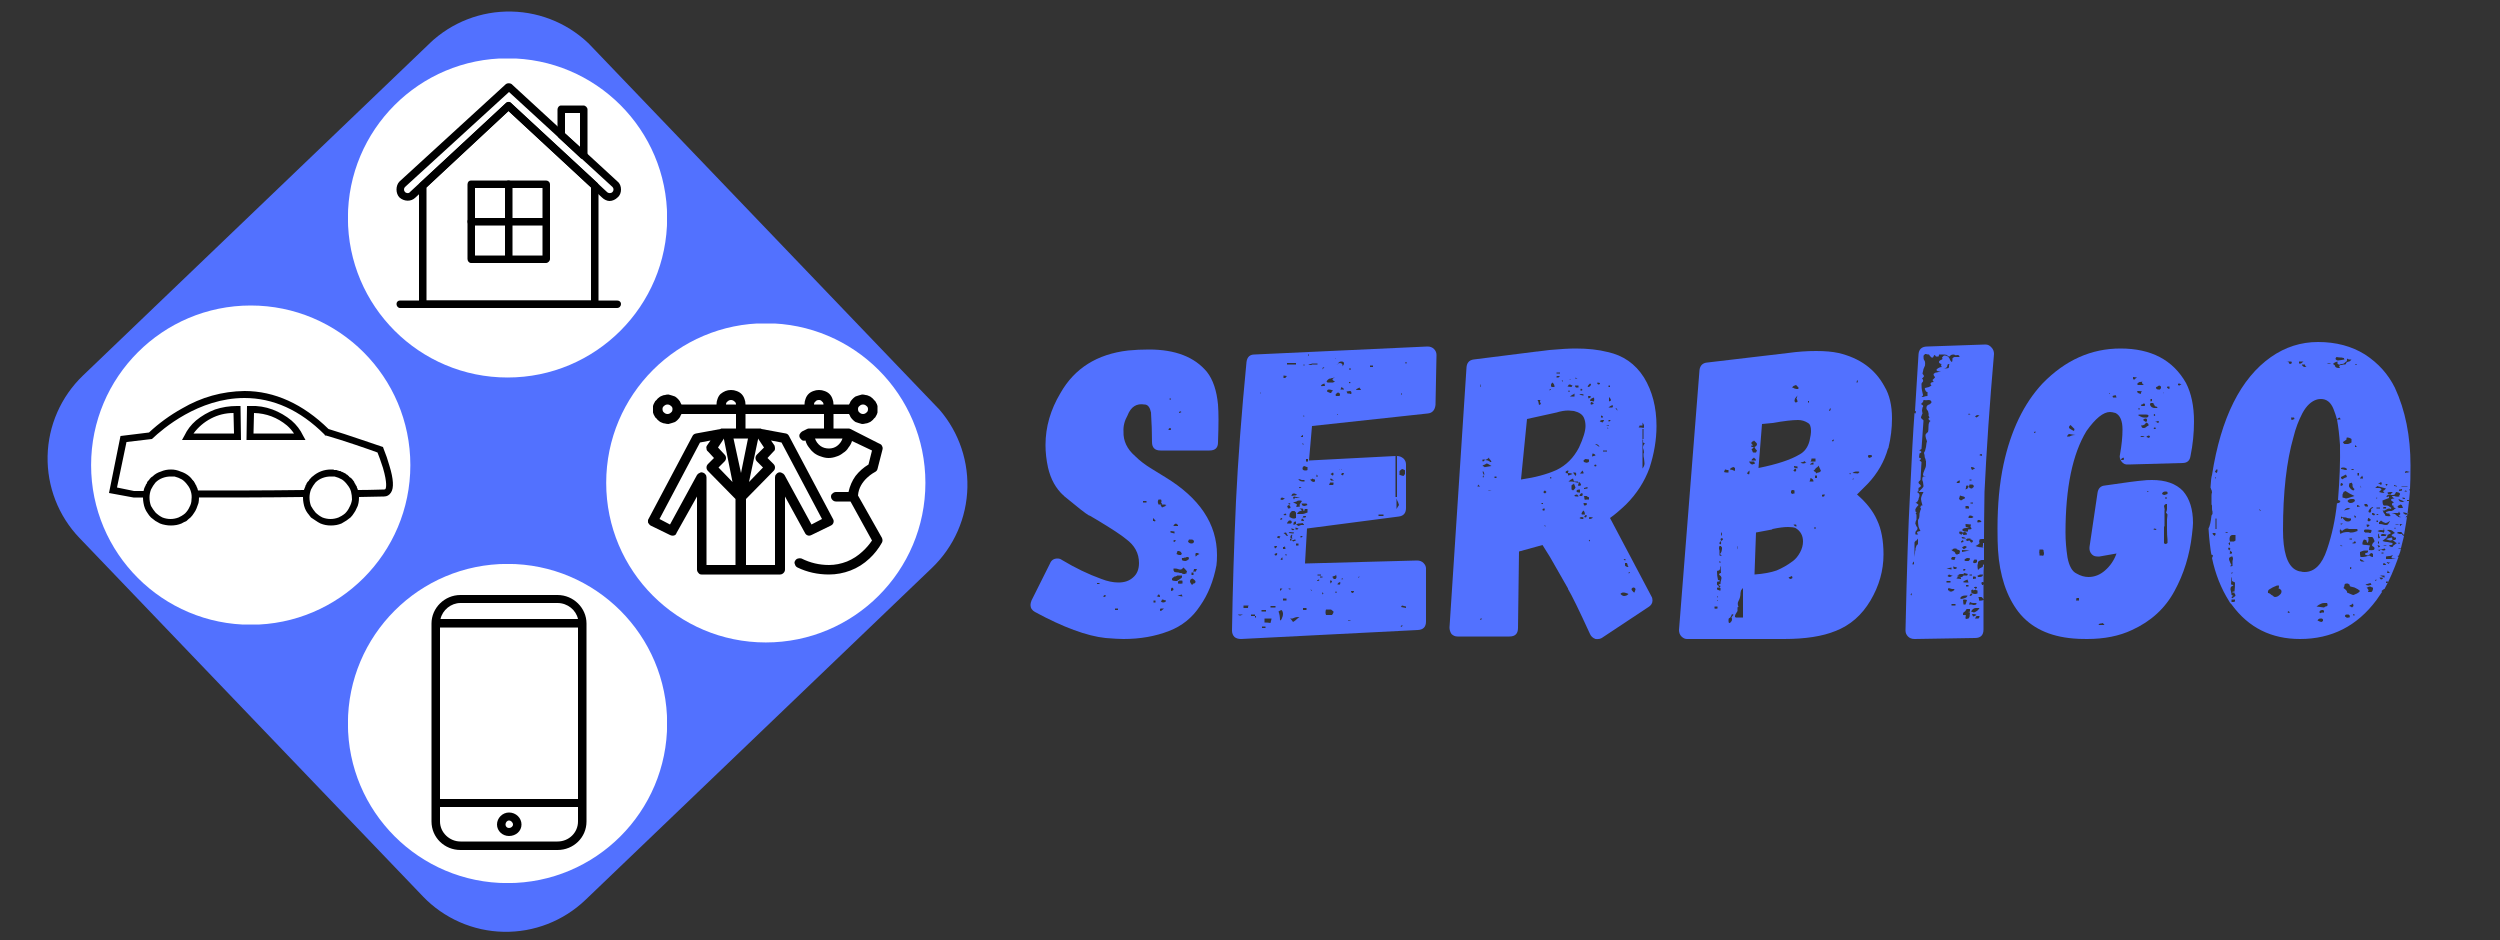
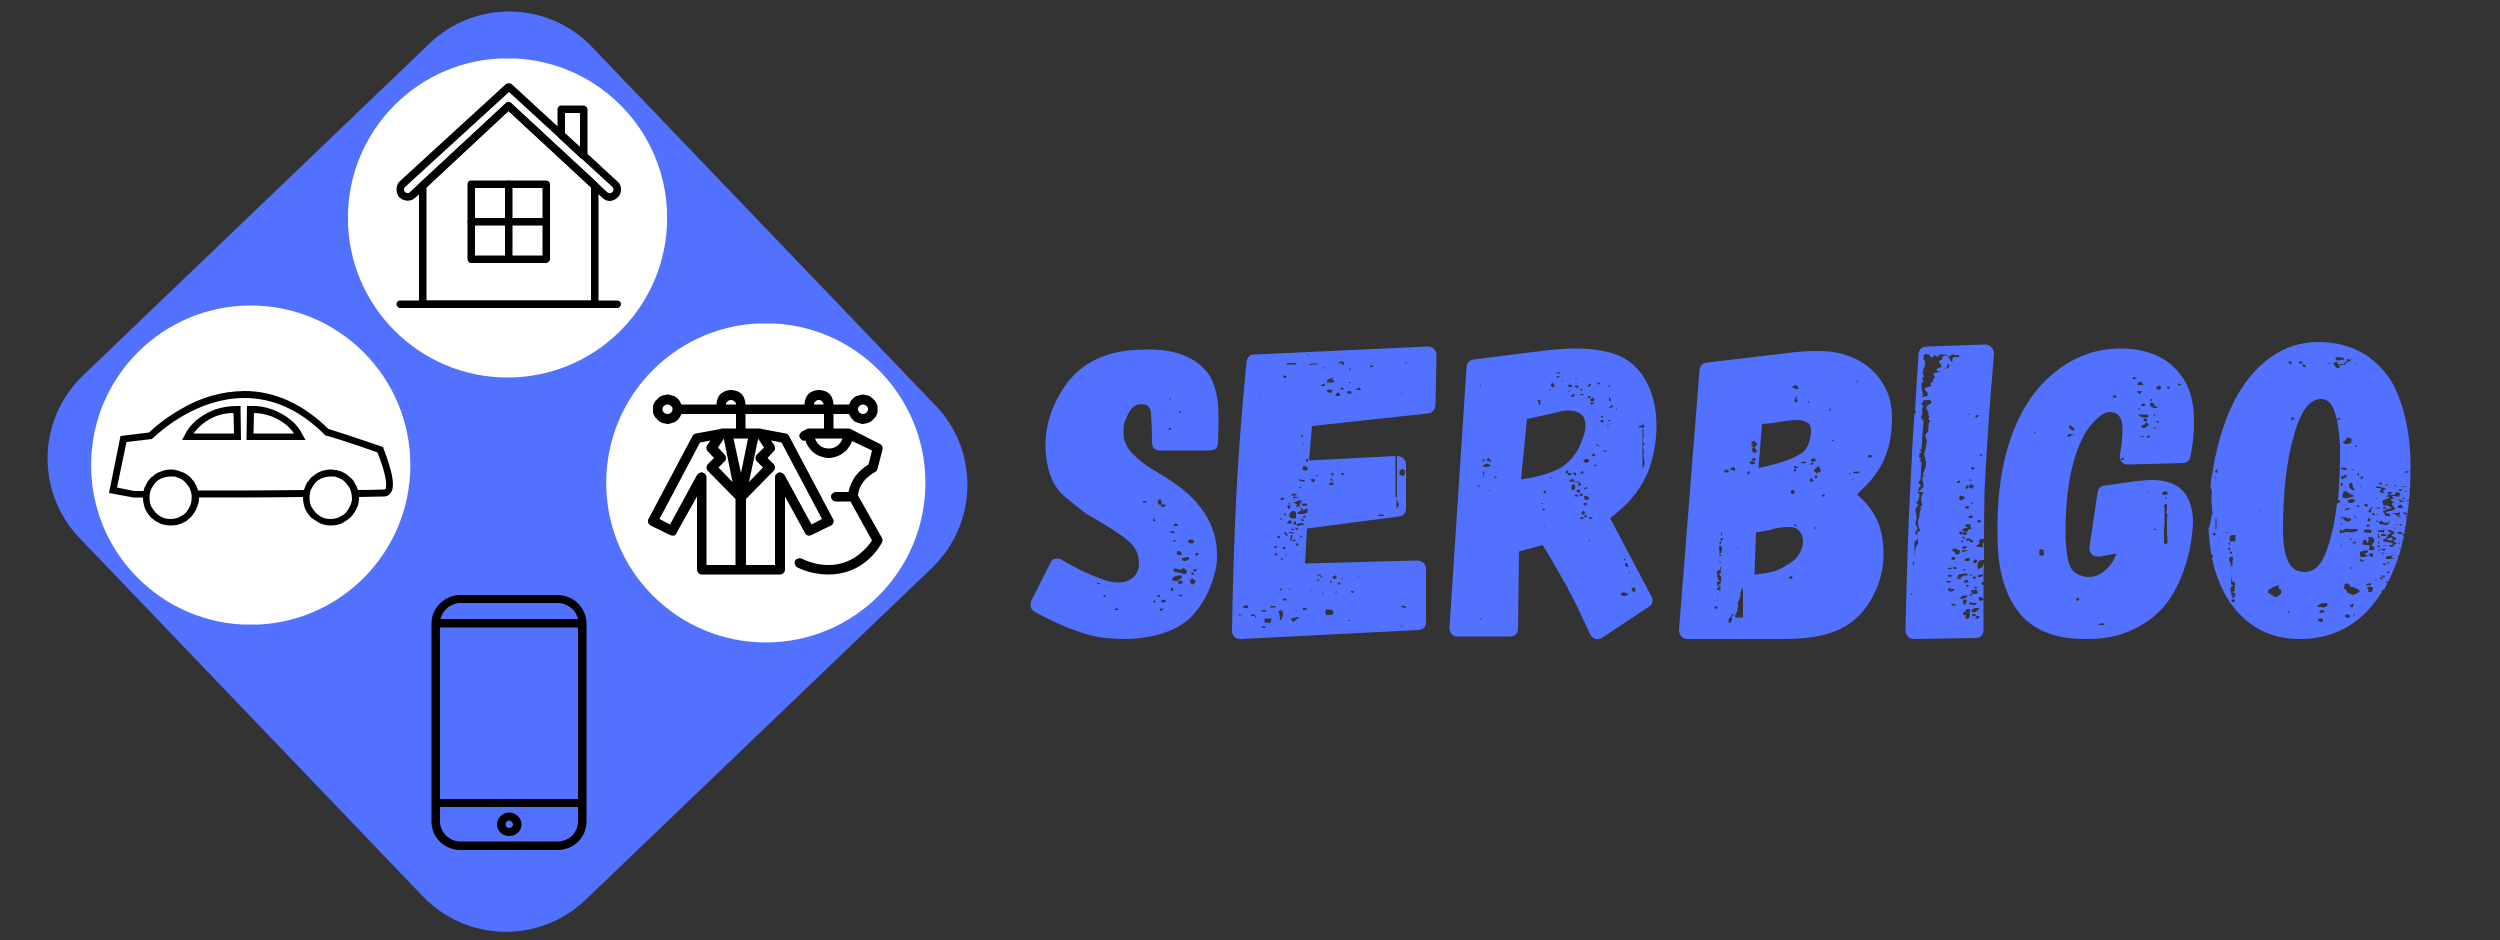
<svg xmlns="http://www.w3.org/2000/svg" version="1.2" viewBox="0 0 500 188" width="500" height="188">
  <rect x="0" y="0" width="500" height="188" fill="#333333" stroke="none" />
  <title>logo</title>
  <defs>
    <clipPath clipPathUnits="userSpaceOnUse" id="cp1">
      <path d="m9.33 1.67h185.34v185.33h-185.34z" />
    </clipPath>
    <clipPath clipPathUnits="userSpaceOnUse" id="cp2">
      <path d="m102.51-7.22l100.53 104.91-102.51 98.23-100.54-104.91z" />
    </clipPath>
    <clipPath clipPathUnits="userSpaceOnUse" id="cp3">
      <path d="m118.42 9.39l68.67 71.66c4.22 4.4 6.52 10.3 6.39 16.4-0.13 6.1-2.68 11.9-7.08 16.12l-69.3 66.4c-4.41 4.22-10.31 6.52-16.4 6.39-6.1-0.13-11.9-2.68-16.12-7.08l-68.67-71.67c-4.22-4.4-6.52-10.3-6.39-16.4 0.13-6.1 2.68-11.89 7.08-16.11l69.3-66.41c4.41-4.22 10.3-6.51 16.4-6.38 6.1 0.13 11.9 2.67 16.12 7.08z" />
    </clipPath>
    <clipPath clipPathUnits="userSpaceOnUse" id="cp4">
      <path d="m69.58 11.66h63.85v63.84h-63.85z" />
    </clipPath>
    <clipPath clipPathUnits="userSpaceOnUse" id="cp5">
      <path d="m101.51 11.66c-17.64 0-31.93 14.29-31.93 31.92 0 17.63 14.29 31.92 31.93 31.92 17.63 0 31.92-14.29 31.92-31.92 0-17.63-14.29-31.92-31.92-31.92z" />
    </clipPath>
    <clipPath clipPathUnits="userSpaceOnUse" id="cp6">
-       <path d="m69.58 112.78h63.85v63.84h-63.85z" />
-     </clipPath>
+       </clipPath>
    <clipPath clipPathUnits="userSpaceOnUse" id="cp7">
      <path d="m101.51 112.78c-17.64 0-31.93 14.29-31.93 31.92 0 17.63 14.29 31.92 31.93 31.92 17.63 0 31.92-14.29 31.92-31.92 0-17.63-14.29-31.92-31.92-31.92z" />
    </clipPath>
    <clipPath clipPathUnits="userSpaceOnUse" id="cp8">
      <path d="m18.22 61.1h63.85v63.85h-63.85z" />
    </clipPath>
    <clipPath clipPathUnits="userSpaceOnUse" id="cp9">
      <path d="m50.15 61.1c-17.63 0-31.93 14.3-31.93 31.93 0 17.63 14.3 31.92 31.93 31.92 17.63 0 31.92-14.29 31.92-31.92 0-17.63-14.29-31.93-31.92-31.93z" />
    </clipPath>
    <clipPath clipPathUnits="userSpaceOnUse" id="cp10">
      <path d="m121.24 64.65h63.84v63.84h-63.84z" />
    </clipPath>
    <clipPath clipPathUnits="userSpaceOnUse" id="cp11">
      <path d="m153.16 64.65c-17.63 0-31.92 14.29-31.92 31.92 0 17.63 14.29 31.92 31.92 31.92 17.63 0 31.92-14.29 31.92-31.92 0-17.63-14.29-31.92-31.92-31.92z" />
    </clipPath>
    <clipPath clipPathUnits="userSpaceOnUse" id="cp12">
      <path d="m79.23 16.56h45v23.77h-45z" />
    </clipPath>
    <clipPath clipPathUnits="userSpaceOnUse" id="cp13">
      <path d="m79.23 59h45v2.56h-45z" />
    </clipPath>
    <clipPath clipPathUnits="userSpaceOnUse" id="cp14">
      <path d="m82.67 20.33h37.33v41.23h-37.33z" />
    </clipPath>
    <clipPath clipPathUnits="userSpaceOnUse" id="cp15">
      <path d="m21.85 78.12h56.82v27h-56.82z" />
    </clipPath>
    <clipPath clipPathUnits="userSpaceOnUse" id="cp16">
      <path d="m86.33 119.01h31v51h-31z" />
    </clipPath>
    <clipPath clipPathUnits="userSpaceOnUse" id="cp17">
      <path d="m129.6 77.93h47v37h-47z" />
    </clipPath>
  </defs>
  <style>
		.s0 { fill: #5271ff } 
		.s1 { fill: #ffffff } 
		.s2 { fill: #000000 } 
	</style>
  <g id="Clip-Path" clip-path="url(#cp1)">
    <g>
      <g id="Clip-Path" clip-path="url(#cp2)">
        <g>
          <g id="Clip-Path" clip-path="url(#cp3)">
            <g>
              <path class="s0" d="m102.5-7.2l100.5 104.9-102.5 98.2-100.5-104.9z" />
            </g>
          </g>
        </g>
      </g>
    </g>
  </g>
  <g id="Clip-Path" clip-path="url(#cp4)">
    <g>
      <g id="Clip-Path" clip-path="url(#cp5)">
        <g>
          <path class="s1" d="m69.6 11.7h63.8v63.8h-63.8z" />
        </g>
      </g>
    </g>
  </g>
  <g id="Clip-Path" clip-path="url(#cp6)">
    <g>
      <g id="Clip-Path" clip-path="url(#cp7)">
        <g>
          <path class="s1" d="m69.6 112.8h63.8v63.8h-63.8z" />
        </g>
      </g>
    </g>
  </g>
  <g id="Clip-Path" clip-path="url(#cp8)">
    <g>
      <g id="Clip-Path" clip-path="url(#cp9)">
        <g>
          <path class="s1" d="m18.2 61.1h63.9v63.8h-63.9z" />
        </g>
      </g>
    </g>
  </g>
  <g id="Clip-Path" clip-path="url(#cp10)">
    <g>
      <g id="Clip-Path" clip-path="url(#cp11)">
        <g>
          <path class="s1" d="m121.2 64.7h63.9v63.8h-63.9z" />
        </g>
      </g>
    </g>
  </g>
  <g id="Clip-Path" clip-path="url(#cp12)">
    <g>
      <path class="s2" d="m121.9 40.2c-0.5 0-1.1-0.3-1.5-0.7l-18.7-17.3-18.6 17.3c-0.9 0.9-2.3 0.8-3.2 0-0.4-0.4-0.6-1-0.6-1.6 0-0.6 0.2-1.2 0.6-1.6l21.3-19.5c0.3-0.2 0.8-0.2 1.1 0l21.2 19.5c0.5 0.4 0.7 1 0.7 1.6 0 0.6-0.2 1.2-0.7 1.6-0.4 0.4-1 0.7-1.6 0.7zm-20.2-19.8q0.3 0 0.5 0.2l19.2 17.8q0 0 0 0c0.3 0.3 0.8 0.3 1.1 0q0.2-0.2 0.2-0.5 0-0.3-0.2-0.5l-20.7-19-20.8 19q-0.2 0.2-0.2 0.5 0 0.3 0.2 0.5c0.3 0.3 0.8 0.3 1 0l19.2-17.8q0.2-0.2 0.5-0.2z" />
    </g>
  </g>
  <g id="Clip-Path" clip-path="url(#cp13)">
    <g>
      <path class="s2" d="m123.4 61.6h-43.4c-0.4 0-0.7-0.4-0.7-0.8 0-0.4 0.3-0.7 0.7-0.7h43.4c0.5 0 0.8 0.3 0.8 0.7 0 0.4-0.3 0.8-0.8 0.8z" />
    </g>
  </g>
  <path class="s2" d="m116.7 31.8q-0.3 0-0.5-0.1l-4.5-4.2q-0.2-0.2-0.2-0.5v-5.1c0-0.4 0.3-0.8 0.7-0.8h4.5c0.4 0 0.8 0.4 0.8 0.8v9.2c0 0.3-0.2 0.6-0.5 0.7q-0.1 0-0.3 0zm-3.7-5.1l3 2.7v-6.8h-3z" />
  <g id="Clip-Path" clip-path="url(#cp14)">
    <g>
      <path class="s2" d="m119 61.6h-34.5c-0.4 0-0.7-0.4-0.7-0.8v-23.6q0-0.4 0.2-0.6l17.2-16c0.3-0.3 0.8-0.3 1 0l17.3 16q0.2 0.2 0.2 0.6v23.6c0 0.4-0.3 0.8-0.7 0.8zm-33.7-1.5h32.9v-22.6l-16.5-15.3-16.4 15.3z" />
    </g>
  </g>
  <path class="s2" d="m109.2 52.6h-15c-0.4 0-0.7-0.4-0.7-0.8v-14.9c0-0.5 0.3-0.8 0.7-0.8h15c0.4 0 0.8 0.3 0.8 0.8v14.9c0 0.4-0.4 0.8-0.8 0.8zm-14.2-1.5h13.5v-13.5h-13.5z" />
  <path class="s2" d="m101.7 52.6c-0.4 0-0.7-0.4-0.7-0.8v-14.9c0-0.5 0.3-0.8 0.7-0.8 0.4 0 0.8 0.3 0.8 0.8v14.9c0 0.4-0.4 0.8-0.8 0.8z" />
  <path class="s2" d="m109.2 45.1h-15c-0.4 0-0.7-0.3-0.7-0.8 0-0.4 0.3-0.7 0.7-0.7h15c0.4 0 0.8 0.3 0.8 0.7 0 0.5-0.4 0.8-0.8 0.8z" />
  <g id="Clip-Path" clip-path="url(#cp15)">
    <g>
      <path class="s2" d="m77.9 93.2q-0.5-1.8-1.2-3.5l-0.1-0.3-0.3-0.1c-0.1 0-6.9-2.4-10.6-3.5-5.1-5-10.8-7.6-16.8-7.6q-6.7 0.1-12.5 3.5-3.6 2-6.6 4.8l-5.7 0.7-2.3 11.4 4.9 0.9h1.9q0 0.6 0.1 1.1 0.1 0.6 0.3 1.1 0.2 0.5 0.5 0.9 0.3 0.5 0.7 0.9 0.4 0.3 0.9 0.7 0.4 0.2 0.9 0.5 0.5 0.2 1.1 0.3 0.5 0.1 1.1 0.1 0.5 0 1.1-0.1 0.5-0.1 1-0.3 0.5-0.3 1-0.5 0.4-0.4 0.8-0.7 0.4-0.4 0.7-0.9 0.3-0.4 0.5-0.9 0.2-0.5 0.4-1.1 0.1-0.5 0.1-1.1c5.8 0 13.8 0 20.8-0.1q0 0.1 0 0.1 0 0.6 0.1 1.1 0.1 0.6 0.3 1.1 0.2 0.5 0.5 0.9 0.4 0.5 0.7 0.9 0.4 0.3 0.9 0.6 0.4 0.3 1 0.6 0.5 0.2 1 0.3 0.5 0.1 1.1 0.1 0.5 0 1.1-0.1 0.5-0.1 1-0.3 0.5-0.3 1-0.6 0.4-0.3 0.8-0.6 0.4-0.4 0.7-0.9 0.3-0.4 0.5-0.9 0.3-0.5 0.4-1.1 0.1-0.5 0.1-1.1 0-0.1 0-0.1 4.1-0.1 5-0.1 0.9 0 1.4-0.8c0.6-0.9 0.5-2.7-0.3-5.3zm-0.8 4.6q-0.1 0.1-0.3 0.1c-0.7 0-2.5 0.1-5.2 0.1q-0.1-0.1-0.1-0.3 0 0-0.1-0.1 0-0.2-0.1-0.4 0 0-0.1-0.1-0.1-0.2-0.2-0.4 0 0-0.1-0.1 0-0.1-0.1-0.3-0.1-0.1-0.1-0.1-0.1-0.1-0.2-0.3-0.1 0-0.1-0.1-0.1-0.1-0.2-0.2-0.1-0.1-0.2-0.1-0.1-0.1-0.2-0.2 0-0.1-0.1-0.1-0.1-0.1-0.2-0.2c-0.1-0.1-0.1-0.1-0.2-0.1q-0.1-0.1-0.2-0.2-0.1 0-0.2-0.1-0.1 0-0.2-0.1-0.1 0-0.2-0.1-0.1 0-0.3-0.1 0 0-0.1-0.1-0.2 0-0.3 0-0.1-0.1-0.2-0.1-0.1 0-0.3-0.1-0.1 0-0.2 0-0.1 0-0.3 0-0.1-0.1-0.1-0.1-0.3 0-0.5 0-2.1 0-3.7 1.4-0.2 0.1-0.3 0.3-0.1 0-0.1 0.1-0.1 0.1-0.2 0.2-0.1 0.1-0.1 0.2-0.1 0.1-0.2 0.2-0.1 0.1-0.1 0.1-0.1 0.2-0.2 0.3 0 0.1 0 0.1-0.1 0.2-0.2 0.3 0 0.1 0 0.1-0.1 0.2-0.2 0.5 0 0 0 0-0.1 0.2-0.1 0.3c-7.2 0.1-15.3 0.1-21.2 0.1q0-0.1-0.1-0.3 0 0 0-0.1-0.1-0.2-0.2-0.4 0-0.1 0-0.1-0.1-0.2-0.2-0.3 0-0.1-0.1-0.2 0-0.1-0.1-0.2-0.1-0.1-0.1-0.2-0.1-0.1-0.2-0.2 0-0.1-0.1-0.1-0.1-0.2-0.2-0.3-0.1 0-0.1-0.1-0.2-0.2-0.3-0.3-0.8-0.7-1.8-1-0.9-0.4-1.9-0.4-1.1 0-2 0.4-1 0.3-1.7 1-0.2 0.1-0.4 0.3 0 0.1-0.1 0.1-0.1 0.2-0.2 0.3 0 0-0.1 0.1-0.1 0.1-0.2 0.2 0 0.1-0.1 0.2 0 0.1-0.1 0.3-0.1 0-0.1 0.1-0.1 0.1-0.1 0.3-0.1 0.1-0.1 0.1-0.1 0.2-0.2 0.5 0 0 0 0 0 0.2-0.1 0.4h-1.9l-3.4-0.7 1.9-9.1 5.1-0.6 0.1-0.1c2-1.9 9.2-8.1 18.4-8.1 5.7 0 11.1 2.4 16 7.3l0.1 0.2h0.2c3.2 0.9 9 2.9 10.3 3.4 0.2 0.5 0.7 1.8 1.1 3.1 0.9 3.1 0.6 4 0.5 4.2zm-29.7-16.6q-2.3 0-4.4 0.7-2.1 0.8-3.8 2.2-1.5 1.3-2.3 3l-0.5 0.9h11.8l-0.1-6.8zm-8.7 5.5q1.4-1.9 3.5-3 2.1-1.1 4.5-1.1l0.1 4.1zm19.6-2.6q-1.7-1.4-3.8-2.2-2.2-0.8-4.4-0.7h-0.7l-0.1 6.8h11.8l-0.5-0.9q-0.8-1.7-2.3-3zm-24.2 19.7q-0.8 0-1.6-0.3-0.8-0.4-1.4-1-0.5-0.6-0.9-1.3-0.3-0.8-0.3-1.7 0-0.8 0.3-1.6 0.4-0.8 0.9-1.4 0.6-0.6 1.4-0.9 0.8-0.3 1.6-0.3 0.4 0 0.8 0 0.8 0.2 1.5 0.6 0.6 0.4 1.1 1.1 0.5 0.6 0.7 1.4 0.2 0.7 0.1 1.5 0 0.8-0.4 1.5-0.3 0.7-0.9 1.3-0.6 0.5-1.3 0.8-0.8 0.3-1.6 0.3zm32 0q-0.8 0-1.6-0.3-0.8-0.4-1.4-1-0.5-0.6-0.9-1.3-0.3-0.8-0.3-1.7 0-0.8 0.3-1.6 0.4-0.8 0.9-1.4 0.6-0.6 1.4-0.9 0.8-0.3 1.6-0.3 0.4 0 0.8 0 0.8 0.2 1.5 0.6 0.6 0.4 1.1 1.1 0.5 0.6 0.7 1.3 0.2 0.8 0.2 1.6-0.1 0.8-0.5 1.5-0.3 0.7-0.9 1.3-0.6 0.5-1.3 0.8-0.8 0.3-1.6 0.3zm-15.4-17.1l0.1-4.1q3.7 0.1 6.6 2.5 0.8 0.7 1.4 1.6z" />
    </g>
  </g>
  <g id="Clip-Path" clip-path="url(#cp16)">
    <g>
      <path class="s2" d="m111.5 119h-19.4c-3.2 0-5.8 2.6-5.8 5.7v39.6c0 3.2 2.6 5.7 5.8 5.7h19.4c3.2 0 5.8-2.5 5.8-5.7v-39.6c0-3.1-2.6-5.7-5.8-5.7zm-23.5 6.5h27.6v34.3h-27.6zm4.1-4.9h19.4c2 0 3.7 1.4 4.1 3.2h-27.5c0.4-1.8 2.1-3.2 4-3.2zm19.4 47.7h-19.4c-2.2 0-4.1-1.8-4.1-4v-2.9h27.6v2.9c0 2.2-1.8 4-4.1 4z" />
    </g>
  </g>
  <path class="s2" d="m101.8 162.5c-1.3 0-2.4 1.1-2.4 2.4 0 1.3 1.1 2.3 2.4 2.3 1.4 0 2.5-1 2.5-2.3 0-1.3-1.1-2.4-2.5-2.4zm0 3.1c-0.4 0-0.7-0.3-0.7-0.7 0-0.4 0.3-0.8 0.7-0.8 0.4 0 0.8 0.4 0.8 0.8 0 0.4-0.4 0.7-0.8 0.7z" />
  <g id="Clip-Path" clip-path="url(#cp17)">
    <g>
      <path class="s2" d="m176.4 107.6l-4.8-8.5c0.2-3.1 3.4-4.7 3.4-4.7q0.4-0.2 0.5-0.6l1-3.9q0.1-0.4-0.1-0.7-0.1-0.3-0.4-0.4l-5.9-3q-0.2-0.1-0.4-0.1h-3v-2.9h3.1q0.2 0.3 0.3 0.6 0.2 0.3 0.5 0.6 0.2 0.2 0.5 0.4 0.3 0.1 0.6 0.2 0.4 0.1 0.7 0.2 0.4 0 0.7-0.1 0.3 0 0.7-0.2 0.3-0.1 0.5-0.3 0.3-0.2 0.5-0.5 0.3-0.2 0.4-0.5 0.2-0.3 0.3-0.7 0-0.3 0-0.7 0-0.3 0-0.6-0.1-0.4-0.3-0.7-0.1-0.3-0.4-0.5-0.2-0.3-0.5-0.5-0.2-0.2-0.5-0.3-0.4-0.2-0.7-0.2-0.3-0.1-0.7-0.1-0.3 0.1-0.7 0.2-0.3 0.1-0.6 0.2-0.3 0.2-0.5 0.4-0.3 0.3-0.5 0.6-0.1 0.3-0.3 0.6h-3.1q0-0.6-0.2-1.1-0.2-0.6-0.6-1-0.4-0.4-1-0.6-0.5-0.2-1.1-0.2-0.6 0-1.1 0.2-0.6 0.2-1 0.6-0.4 0.4-0.6 1-0.2 0.5-0.2 1.1h-11.8q0-0.6-0.2-1.1-0.2-0.6-0.6-1-0.4-0.4-1-0.6-0.5-0.2-1.1-0.2-0.6 0-1.1 0.2-0.5 0.2-1 0.6-0.4 0.4-0.6 1-0.2 0.5-0.2 1.1h-7q-0.2-0.3-0.3-0.6-0.2-0.3-0.5-0.6-0.2-0.2-0.5-0.4-0.3-0.1-0.6-0.2-0.4-0.1-0.7-0.2-0.4 0-0.7 0.1-0.3 0-0.7 0.2-0.3 0.1-0.5 0.3-0.3 0.2-0.5 0.5-0.3 0.2-0.4 0.5-0.2 0.3-0.3 0.7 0 0.3 0 0.6 0 0.4 0 0.7 0.1 0.4 0.3 0.7 0.1 0.3 0.4 0.5 0.2 0.3 0.5 0.5 0.2 0.2 0.5 0.3 0.4 0.2 0.7 0.2 0.3 0.1 0.7 0.1 0.3-0.1 0.7-0.2 0.3-0.1 0.6-0.2 0.3-0.2 0.5-0.4 0.3-0.3 0.5-0.6 0.1-0.3 0.3-0.6h10.9v2.9h-2.9q-0.1 0-0.2 0.1l-4.9 0.9q-0.5 0.1-0.7 0.5l-8.8 16.6q-0.2 0.3-0.1 0.7 0.2 0.4 0.5 0.6l3.9 1.9q0.4 0.2 0.8 0.1 0.4-0.1 0.5-0.5l4.1-7.3v14.6q0 0.4 0.3 0.7 0.2 0.3 0.6 0.3h15.7q0.4 0 0.7-0.3 0.3-0.3 0.3-0.7v-14.6l4 7.3q0.2 0.4 0.6 0.5 0.3 0.1 0.7-0.1l3.9-1.9q0.4-0.2 0.5-0.6 0.1-0.4-0.1-0.7l-8.8-16.6q-0.2-0.4-0.6-0.5l-4.9-0.9q-0.1-0.1-0.2-0.1h-3v-2.9h15.7v2.9h-3q-0.2 0-0.4 0.1l-1 0.5q-0.3 0.2-0.5 0.6-0.1 0.4 0.1 0.7 0.2 0.3 0.5 0.5 0.3 0.1 0.6 0 0.2 0.8 0.7 1.4 0.4 0.6 1 1.1 0.7 0.5 1.4 0.7 0.8 0.3 1.5 0.3 0.8 0 1.6-0.3 0.7-0.2 1.3-0.7 0.7-0.4 1.1-1.1 0.5-0.6 0.7-1.3l4 1.9-0.7 2.8q-1.5 0.9-2.6 2.3-1 1.4-1.4 3.2h-2.5q-0.4 0-0.7 0.3-0.3 0.2-0.3 0.6 0 0.4 0.3 0.7 0.3 0.3 0.7 0.3h2.9l4.3 7.8q-0.8 1.2-1.9 2.2-1.4 1.3-3.1 2-1.8 0.7-3.6 0.7-2.9 0-5.5-1.3-0.3-0.1-0.7 0-0.4 0.1-0.6 0.5-0.2 0.3 0 0.7 0.1 0.4 0.5 0.6 2.9 1.4 6.3 1.4 2.2 0 4.3-0.8 2.1-0.8 3.8-2.4 1.5-1.4 2.5-3.2 0.2-0.4 0-0.9zm-3.8-26.7q0.4 0 0.7 0.3 0.3 0.2 0.3 0.6 0 0.5-0.3 0.7-0.3 0.3-0.7 0.3-0.4 0-0.7-0.3-0.3-0.2-0.3-0.7 0-0.4 0.3-0.6 0.3-0.3 0.7-0.3zm-39.1 1.9q-0.4 0-0.7-0.3-0.3-0.2-0.3-0.7 0-0.4 0.3-0.6 0.3-0.3 0.7-0.3 0.4 0 0.7 0.3 0.3 0.2 0.3 0.6 0 0.5-0.3 0.7-0.3 0.3-0.7 0.3zm17.9 9.5l1.2 1.2-2.8 2.9 1.8-8.5q0-0.1 0-0.2l1.2 1.8-1.4 1.4q-0.3 0.3-0.3 0.7 0 0.4 0.3 0.7zm-6.5-1.4l-1.3-1.4 1.2-1.8q0 0.1 0 0.2l1.7 8.5-2.8-2.9 1.2-1.2q0.3-0.3 0.3-0.7 0-0.4-0.3-0.7zm1.8-3.2h2.9l-1.4 6.9zm-5.4 25.3v-17.5q0-0.4-0.2-0.6-0.2-0.3-0.6-0.4-0.3-0.1-0.6 0.1-0.3 0.1-0.5 0.4l-5.4 9.9-2.1-1.1 8.1-15.3 2.1-0.4-0.7 1q-0.2 0.3-0.1 0.6 0 0.4 0.3 0.6l1.2 1.3-1.2 1.2q-0.3 0.3-0.3 0.7 0 0.4 0.3 0.7l5.5 5.6v13.2zm23.1-9.2l-2.1 1.1-5.4-9.9q-0.2-0.3-0.5-0.4-0.3-0.2-0.7-0.1-0.3 0.1-0.5 0.4-0.2 0.2-0.2 0.6v17.5h-5.8v-13.2l5.5-5.6q0.3-0.3 0.3-0.7 0-0.4-0.3-0.7l-1.2-1.2 1.2-1.3q0.3-0.2 0.3-0.6 0-0.3-0.1-0.6l-0.7-1 2.1 0.4zm-19.2-22.9q0-0.4 0.3-0.6 0.3-0.3 0.7-0.3 0.4 0 0.7 0.3 0.3 0.2 0.3 0.6zm17.6 0q0-0.4 0.3-0.6 0.2-0.3 0.7-0.3 0.4 0 0.6 0.3 0.3 0.2 0.3 0.6zm3 8.8q-1 0-1.7-0.5-0.8-0.6-1.1-1.5h5.5q-0.3 0.9-1.1 1.5-0.7 0.5-1.6 0.5z" />
    </g>
  </g>
  <g>
    <g>
      <g>
        <path class="s0" d="m220.3 115.8q-3.9-1.4-7.9-3.8-0.4-0.3-0.9-0.3-1.1 0-1.5 1l-3.7 7.4q-0.2 0.5-0.2 0.9 0 0.9 0.9 1.4 8.5 4.6 14.1 5.2 2.4 0.2 3.6 0.2 5 0 9.1-1.6 3.9-1.5 6.2-5 2.4-3.4 3.3-8.2v-0.1q0.1-0.6 0.1-1.9 0-9.3-10.4-15.6l-2.6-1.6q-2-1.2-3.4-2.6-2.4-2.1-2.3-4.9-0.1-1.6 0.8-3.2 1-2.6 3.4-2.2h0.1q0.9 0.1 1.2 1.6 0.2 3.1 0.2 5.9 0 1.7 1.7 1.7h9.8q1.7 0 1.7-1.6 0.1-2.7 0.1-4.6 0-1.7-0.1-3-0.4-4.2-2.2-6.5-3.7-4.5-11.6-4.5-2.2 0-4.2 0.2-9.3 1.1-13.5 8.5-3 5-3 10.4 0 2.2 0.5 4.5 0.8 3.5 3.1 5.6 0 0 0.1 0 0 0.1 0 0.1 4.1 3.4 5 3.9h0.1l1.7 1q4.3 2.6 5.6 3.7 2.6 1.9 2.6 4.8 0 1.9-1.2 2.9-1.1 1-2.9 1-1.6 0-3.4-0.7zm13.6-36.1h0.3v0.2h-0.3zm2.2 2.8q-0.1 0.1-0.2 0.1-0.1 0-0.1-0.2 0 0 0.1 0 0 0 0 0l0.1-0.2q0 0 0 0 0.1 0.1 0.1 0.1l0.2 0.1zm-1.9 3.3q0 0.2-0.1 0.2h-0.4q0-0.4 0.4-0.4zm-2 14.7q0.2 0.1 0.2 0.4h-0.7q0 0-0.1-0.3-0.1-0.3 0.1-0.7h0.5q0.1 0.1 0.1 0.4zm-3.6 0v-0.3h0.7v0.3zm4.7 0.5l-0.2 0.1v0.1l-0.7 0.3q-0.3-0.5-0.3-0.5 0.1-0.1 0.5-0.1h0.3zm-2.4 2.9q0.2 0.1 0.2 0.3l-0.2 0.1-0.1-0.1h-0.2v-0.6l0.2 0.2zm4.5 1.3h-0.2-0.5q0-0.3 0.5-0.5l0.4 0.3v0.2zm-1.3 1.3v-0.3l0.8 0.1v0.4zm4.6 1.6q0.1 0 0.1 0.1 0 0.5-0.5 0.5-0.5 0-0.7-0.4l0.2-0.4h0.7q0 0.1 0.1 0.1zm-3.8 0.3l-0.3-0.2 0.3-0.2 0.3 0.1zm1.3 2q0 0.2 0.2 0.2 0 0.1-0.1 0.1v0.2q-0.1 0-0.1 0.1h-0.5l-0.1-0.1h-0.1l-0.2-0.1 0.2-0.6h0.3zm3.5 0.3l0.2 0.1-0.2 0.1-0.2 0.1q-0.3 0.3-0.4 0.3v-0.4q-0.1-0.1 0.1-0.3h0.3zm-2.6 1.5q-0.3 0-0.6-0.1-0.2-0.2-0.1-0.5 0.1 0 0.3 0 0.1-0.1 0.5-0.1l0.1-0.1q0.1 0 0.4 0l0.1 0.4-0.4 0.3zm-0.4 1.3q0.7 0.7 0.7 0.8 0 0.1-0.1 0.2v0.2h-0.2l-0.1 0.1h-0.3q-0.2 0-0.4-0.2h-0.3q0 0-0.3-0.1-0.3 0-0.8-0.1-0.1-0.1-0.1-0.2l-0.1-0.1v-0.4h0.2q0.4 0 0.7 0.1 0.2 0.1 0.4 0.1h0.1q0.2 0 0.3-0.1l0.1-0.1q0 0 0.2-0.2zm2.5 0.7v0.1h-0.6q0.2-0.2 0.2-0.5h0.6zm-0.9 0.8v-0.5h0.4v0.5zm-1.9 0.4q0 0.2-0.4 0.4l-0.6 0.4h-0.3q-0.5 0-0.7-0.2v-0.2q0-0.2 0.5-0.5 0.3 0 0.4-0.1 0.4-0.2 0.3-0.1h0.8zm2.5 0.6q0.2 0.2 0.2 0.3 0 0.4-0.4 0.4l-0.3 0.3q-0.4-0.5-0.4-0.7 0-0.5 0.5-0.6zm-2.4 0.7q-0.4 0.1-0.9 0v-0.4l0.3-0.2h0.5q0.1 0 0.1 0.2zm-17.1 0.1v-0.2h0.5v0.2zm15.3 1.1l-0.1 0.2h-0.2q0 0.1-0.2 0.1v-0.4q0-0.1 0.2-0.3 0.1 0 0.1 0.1 0.1 0 0.1 0zm-2.9 1q0.2 0.1 0.2 0.5-0.4 0-0.7-0.2 0.1 0 0.1 0 0.1-0.1 0.1-0.1 0 0 0.1 0v-0.1q0-0.1 0.2-0.1zm4.6 0.2q0.1 0 0.1 0.2-0.2 0-1-0.2l0.9-0.2zm-15.4 0.3l-0.4-0.1 0.3-0.3 0.3 0.1zm11.4 0.5q0.3 0 0.4 0.1l0.4 0.1q0 0.4-0.7 0.4 0-0.1-0.3-0.1zm-1.7 0.6v-0.4h0.4v0.4zm-7.7 1.5v-0.3h0.6v0.3zm9.2 0.2q-0.2 0-0.2-0.2 0-0.3 0.2-0.3h0.6z" />
      </g>
    </g>
  </g>
  <g>
    <g>
      <g>
        <path class="s0" d="m285.5 69.3q0.8 0 1.3 0.5 0.5 0.5 0.5 1.2l-0.2 10q-0.2 1.6-1.6 1.7l-23.1 2.5-0.6 6.9 17.3-0.9v8.2h0.3v-8.2q0.7 0 1.3 0.5 0.5 0.5 0.5 1.2v8.7q0 1.5-1.4 1.7l-18.4 2.4-0.4 7 22.4-0.6q0.8 0 1.3 0.5 0.5 0.5 0.5 1.1v10.6q0 1.6-1.6 1.7l-35.4 1.8q-0.8 0-1.3-0.4-0.5-0.5-0.5-1.3 0.2-12.5 0.8-25.9 0.6-12.4 2.1-27.8 0.2-1.5 1.6-1.5zm-23.9 1.8h0.2v-0.2h-0.2zm5.5 0.5q-0.1 0.1-0.1 0.1 0.1 0 0.2 0-0.1 0-0.1-0.1zm1.6 1.4q0.1-0.2 0.1-0.3 0-0.4-0.5-0.4-0.5 0-0.7 0.4l-0.3 0.3q0.3-0.2 0.3-0.3l0.4-0.1q0.5 0.1 0.5 0.4v0.3q0-0.1 0.2-0.3zm12.6-0.6h-0.2v0.3h0.2zm-23.9 0.5h1.8v-0.3h-1.8zm6.1-0.2h-1.2v0.1h-0.2q-0.4 0.1-0.4 0.2h0.6l0.1-0.1h1.1zm-2.8 0.4h0.2v-0.2h-0.2zm13.9 0h-0.6v0.3h0.6zm-10 0.4q-0.1 0-0.1 0.4 0 0 0.3-0.4 0.2-0.2-0.2 0zm5.6 0.2h-0.4v0.2h0.4zm-13.5 1.4v0.3 0.2h0.4q0-0.1 0.1-0.2 0.2-0.2 0.2-0.2zm10.3 1.2q-0.5-0.2-0.5-0.4v-0.1l0.5-0.4-0.4 0.2h-0.1q-0.1 0-0.2 0 0 0.1-0.1 0.1h-0.2q-0.4 0.1-0.7 0.6l0.2 0.2h1q0.1 0 0.2 0 0-0.1 0-0.1h0.1zm2.8 0.3h0.1l0.1 0.1 0.1-0.3h-0.3zm-4.8 0.6l-0.1-0.5q-0.7 0.2-0.7 0.5 0.3 0.1 0.3 0zm3.8 0.7q0-0.2-0.5-0.5l-0.2 0.5zm3.4 0.1q0-0.1-0.2-0.3l-0.1-0.2q-0.7 0.3-0.7 0.5zm-5.6 0.1q-0.5-0.2-0.8-0.2-0.4 0-0.4 0.4l0.4 0.2 0.3 0.1h0.1q0.1 0 0.1-0.2zm3.3 0.6q0.2 0.2 0.4 0 0-0.5-0.3-0.5l-0.7 0.1 0.2 0.4zm-17.7-0.2l-0.2 0.1 0.2 0.1zm15.6 0.7q0.2 0 0.2-0.3 0-0.3-0.4-0.4l-0.2 0.1-0.1 0.1q-0.2 0.2-0.2 0.3l0.1 0.2zm12.5-0.6h-0.1v0.4h0.1zm-12.7 4.2h-0.1v0.2h0.1zm-6.8 0.3q-0.2 0-0.1 0.2h0.1l0.1-0.1q-0.1 0-0.1-0.1zm-0.5 4.1q-0.2 0.2-0.1 0.2h0.4q0 0 0-0.4-0.1 0-0.3 0.2zm0.4 1.7l0.1-0.1-0.4-0.1v0.1zm0.5 3.4h0.4v-0.5h-0.4zm0.3 1.1q-0.3 0-0.4-0.1l-0.3-0.1-0.1 0.1q-0.2 0.1-0.2 0.4 0 0.4 0.6 0.4 0.3 0 0.4-0.1zm6.3 0.5h0.1v-0.1zm12.1 1.1q0.2 0 0.4 0.1l0.4 0.1 0.3-0.4v-0.7q0-0.1-0.3-0.2-0.2-0.1-0.3-0.1l-0.5 0.4zm-11.7-1.1l0.2-0.1h-0.2zm-2.1 0.9l0.4 0.3q0.2 0 0.2-0.3 0-0.2-0.1-0.3zm2.1 0.1l0.4 0.2 0.2-0.5h-0.4zm-4.9 0.5q0.5-0.1 0-0.5zm-1.3 0.5l0.4 0.4 0.4 0.1 0.1-0.1h0.1v-0.4q-0.3 0-0.5-0.2l-0.1 0.1q0 0-0.1 0 0 0.1 0 0.1zm4-0.1l0.2 0.3h0.6l-0.3-0.2-0.3-0.2zm-5.6 0.2q-0.1 0-0.3-0.1-0.3-0.1-0.4-0.1 0 0.2 0.2 0.3 0.2 0.2 0.8 0.2h0.2v-0.3zm5.4 1h0.7q0.2 0 0.2-0.2v-0.3h-0.7l-0.1 0.3zm-6 0.5q0 0.1 0.1 0.1 0 0.1 0.1 0l0.3-0.1-0.2-0.1h-0.1q-0.2 0-0.2 0.1zm-1 1.6q0.5 0 0.6-0.2-0.1 0-0.3-0.1l-0.1-0.1h-0.4q-0.3 0.2-0.3 0.5zm1.2 0.4q-0.4 0-1.2-0.2l-0.2 0.2 0.2 0.4q0.2-0.5 0.4-0.3 0.5 0 0.8-0.1zm-3.6 0q-0.3 0.1-0.3 0.4l0.3 0.1 0.3-0.1q0-0.1 0.3-0.2l-0.3-0.1zm22.9 2.3l0.3-0.5 0.2-0.3-0.2-0.6q-0.1-0.1-0.3-0.7zm-19.4-0.8q0-0.1 0.5-0.8l-0.3-0.1h-0.3q-0.3 0-0.5 0.2l-0.7 0.2q0.3 0.1 0.5 0.2 0.2 0.1 0.3 0.2-0.2 0.4-0.1 0.5l0.7-0.1zm-2.2-0.2q0.2 0.2 0.4 0l-0.1-0.1-0.2-0.1-0.1 0.1zm2.6-0.1q0.1 0.3 0.2 0.4 0.2 0.1 0.4 0.1 0.1 0 0.6-0.2l-0.2-0.3zm-2.5 0.3q-0.5 0.2-0.3 0.4l0.1 0.3q0.3 0 0.5-0.1 0-0.4-0.3-0.6zm3.7 0.8h-0.4q-0.2 0-0.2 0.2 0 0.2-0.2 0.2 0-0.5-0.3-0.5h-0.5q0 0.1 0.2 0.1l0.3 0.3-0.6 0.2-0.4 0.4q0 0.1 0.2 0.1 0.1 0 0.2 0h0.6q0.4 0 1.1-0.3zm-3 0.4q-0.2 0-0.4 0.3-0.2 0.2-0.2 0.5v0.4q0.5 0.3 0.8 0.3h0.2l0.3-0.1v-1.1l-0.3-0.3zm-1.4 0.5q-0.1 0-0.2 0.1-0.2 0.1-0.2 0.2 0.3 0.1 0.6 0zm18.6 0.5h1v-0.3h-1zm-14.7 0.3q0.2 0 0.2-0.3h-0.5l-0.2 0.3zm-4.6 0.1q-0.4 0.1-0.4 0.3h0.4q0.1-0.1 0-0.3zm3.8 0.5q0.2 0.1 0.6 0.1 0-0.3-0.4-0.5zm-2.4 0q-0.4 0.4-0.4 0.6h0.8l0.2-0.3q-0.2-0.2-0.2-0.3zm1.4 0.7v-0.5q-0.5 0-0.5 0.4v0.3zm1.6 0.2q0-0.2-0.1-0.2l-0.2-0.2q-0.2 0.1-0.8 0.1l-0.3 0.1-0.2 0.1 0.5 0.3q0.5-0.2 0.5-0.2zm-1.3 0.9l0.2-0.2-0.6-0.2v0.4zm-0.6 0q-0.3-0.2-0.7-0.2l0.2 0.3q0.3 0.1 0.5-0.1zm-1 0.5q0 0.1-0.2 0.2l0.9 0.1q0.2 0 0.2-0.2zm-0.8 0.5q0.1 0.3 0.5 0.3l-0.4-0.7-0.5 0.1zm1.4 0.8q-0.2-0.3-0.1-0.4 0.1-0.3 0-0.4l-0.3 0.3q0 0 0 0.2v0.3zm1.6-0.2q0.4 0 0.4-0.3h-0.4zm-4.4-0.3q-0.3 0.1-0.3 0.3l0.5 0.2q0-0.2 0.1-0.3l0.1-0.1zm2.3 0.6v0.3h0.3v-0.3zm0.4 0.2q0 0.1 0.1 0.1l0.1 0.2 0.6-0.2q-0.1 0-0.1-0.1v-0.1q-0.2 0-0.2 0-0.1 0.1-0.2 0.1zm1.3 0.7h-0.5v0.4h0.5zm-4.8 0.5q-0.1 0.2 0.1 0.5 0.4-0.2 0.4-0.5zm1.8 0.6h0.2q0.1 0 0.2 0l-0.1-0.5h-0.1q0 0-0.1 0.1 0 0 0 0h-0.2v0.4zm-1.7 1.3q0.3 0 0.4-0.1 0-0.1 0-0.1 0-0.1 0.1-0.1l-0.2-0.2-0.4 0.2zm2.4-0.2h-0.4v0.1l0.3 0.1zm-1.3 1q0.2 0.1 0.4 0.1v-0.2q0 0 0-0.3-0.2 0-0.4 0.4zm7.4 3.2h0.7v-0.2h-0.7zm3.3 0.1q-0.4 0.2-0.4 0.2 0.3 0.1 0.3 0.4h0.4q0.2-0.2 0.2-0.3v-0.2l-0.1-0.4q0 0.1-0.1 0.2-0.1 0.1-0.3 0.1zm4.8 0.3h0.2l0.1-0.2h-0.1zm-7.1-0.2h-0.5v0.2h0.5zm3.8 0.6l0.4-0.1q0 0-0.1 0 0 0-0.2-0.2zm-4.9 0.2l0.2 0.1q0.4-0.1 0.2-0.3-0.2 0-0.2 0.1h-0.2zm3 0.1q-0.2-0.1-0.4-0.1l0.1 0.6q0 0 0.1-0.1 0 0 0 0 0.1 0 0.1-0.2 0.1 0 0.1-0.2zm1.6 0.2q-0.5 0.2-0.5 0.5h0.5q0-0.2 0.1-0.3zm-12 1.3v0.5q0 0 0.2-0.2l0.3-0.3zm1.7 0q0 0.2 0.4 0.2v-0.2q0 0 0.1 0zm4.4 0.2l0.2 0.3h0.1l-0.2-0.3zm8.1 0.3q0 0.4 0.4 0.4l0.2-0.3v-0.1zm-2.9 0.1h-0.2v0.3h0.2zm-2.7 0.5q0 0 0.1-0.1 0 0 0 0l-0.2-0.2h-0.1l0.1 0.4q0 0 0.1-0.1 0 0 0 0zm-7.3 0.9h-0.7v0.4h0.7zm-7.7 1.9q0-0.5 0.2-0.5h-1.1v0.5zm30.6-0.2l1 0.2v-0.3l-0.8-0.2zm-25.1-0.2h-1v0.3h1zm5.5 0.4v0.4h0.7v-0.4zm4.6 0.3q-0.1 0.2-0.1 0.7l0.1 0.4h1.2l0.2-0.3q0.1-0.1 0.1-0.4l-0.5-0.4zm-12.9 0.4h0.9v-0.3h-0.9zm3.7 1.8q0.3-0.1 0.4-0.5 0.2-0.4 0.2-0.8 0-0.5-0.3-0.8-0.1 0-0.6 0.3 0.3 0.7 0.3 1.8zm-8.4-1.2q0.1 0.2 0.5 0.2 0.3-0.1 0.5-0.2zm3.6 0.3h-0.2v-0.3h-0.8v0.3h0.8v0.3h0.2zm8.7 0.2q-0.7 0-0.9 0.1l-0.5 0.2h-0.5q0.2 0.1 0.4 0.4 0.1 0.2 0.2 0.3 0.4-0.2 0.9-0.7zm-5.7 0.8q0.1-0.3 0.1-0.5h-1.4v0.8q0.7 0 1.2 0.1zm15.4-0.1h0.5v-0.1h-0.5zm10.6 1q0 0.3-0.1 0.3 0.2 0 0.5-0.3zm-27.1 0.2h-0.7v0.3h0.7z" />
      </g>
    </g>
  </g>
  <g>
    <g>
      <g>
        <path class="s0" d="m330.3 119.3q0.2 0.3 0.2 0.8 0 0.8-0.8 1.3l-9.2 6.1q-0.5 0.4-1.4 0.3-0.8-0.3-1.1-1-3.3-7.2-4.4-9v-0.1q-2.4-4.2-3.6-6.3l-1.5-2.4-4.7 1.3-0.2 15.3q0 1.7-1.7 1.7h-10.4q-0.7 0-1.2-0.5-0.4-0.6-0.4-1.3l3.4-52q0.1-1.4 1.4-1.6l12.7-1.6h0.1l2.4-0.3q3.3-0.3 5.2-0.3 3.7 0 6.4 0.7 4.7 1 7.3 5.1 2.5 4.1 2.5 9.7 0 4.1-1.4 8.4-1.5 4.1-4.7 7.3-1.9 1.8-3.2 2.7zm-18.3-44.6v-0.2h-0.7v0.2zm-0.7 0.6v0.2h0.4q0 0 0.2-0.2l0.1-0.1h-0.6zm4.2 0.3q0 0-0.2 0-0.2 0-0.2-0.2v0.4zm-1.5 0.3l0.2-0.1h-0.2l-0.1 0.1zm-1.8 0.2q0.2 0 0.2 0.1 0 0.1 0.1 0.1 0.1 0 0.1-0.1v-0.1zm-1.7 0.4q-0.5 0.4-0.2 0.9h0.6v-0.1q0-0.4-0.4-0.8zm9 0q-0.1 0.1 0 0.3 0.1 0.1 0.3 0.1 0.1 0 0.1-0.1 0 0 0.1-0.1 0 0 0-0.1zm-1.5 0.2q-0.4 0.4-0.5 0.6h0.1l0.1 0.1h0.1q0.4-0.3 0.4-0.5 0-0.1-0.2-0.2zm-21.8 0.7v-0.5h-0.1v0.5zm17.6-0.5q0 0-0.3 0.4l0.8 0.1 0.2-0.3-0.3-0.1q0-0.1-0.4-0.1zm1.2 0.2q0 0.2 0.1 0.3l0.1 0.1h0.5v-0.4zm7 0.3v-0.3h-0.3v0.3zm-11.8 0.5v-0.1l-0.3 0.1v0.2zm6.2 0.2q0.2-0.2 0-0.2l-0.2-0.2q-0.1 0.2-0.1 0.2v0.2zm-2.7 0.3h0.2v-0.3h-0.2zm1.2 0.3q-0.2 0.2-0.5 0.3l-0.4 0.3h0.9zm1.8 0.2q-0.1-0.1-0.8-0.1 0 0.1 0.1 0.1 0.1 0.1 0.2 0.1 0 0 0.4 0.1h0.1v-0.1zm1.2 0.3q-0.1 0-0.2 0-0.1 0.1-0.1 0.1l0.1 0.4 0.4-0.2 0.1-0.2zm4.3 0.9q0-0.3-0.4-0.7v0.9zm-3.9-0.4q-0.3 0.2-0.3 0.4 0 0.1 0.3 0.1l0.5 0.1q0.1-0.4 0-0.8zm-10.8 0.3q0.2 0.3 0.2 0.5l0.1 0.5 0.4-0.2-0.1-0.2-0.1-0.2v-0.2q0-0.2 0.3-0.2zm11.2 0.6q-0.3-0.2-0.5-0.2l-0.1 0.4 0.1 0.1h0.3v-0.1h0.2zm3.7 0.9q0.3 0 0.1-0.5-0.5 0.2-0.8 0.5zm0.7 0.1q0 0.1 0.2 0.3 0.1 0.2 0.2 0.2-0.1-0.4-0.2-0.4zm-18.9 14.3q4.2-0.6 7.1-1.9 2.9-1.4 4.5-4.5 1.3-2.8 1.3-4.3 0-0.9-0.3-1.6-0.4-1-2-1.4l-1.1-0.1q-1.1 0-2.4 0.4l-5.9 1.3zm16.4-12.4q0-0.2-0.1-0.3l-0.3-0.1v0.4zm-0.1 1q0.3-0.3 0.3-0.5h-0.4l-0.3 0.1q-0.2 0.2-0.1 0.2zm1.2-0.2q0.4 0 0.4-0.3h-0.4zm6.2 0.8q0 0.3-0.2 0.3 0.1 0.1 0.2 0.1 0.2 0 0.3 0l0.5 0.1q0-0.1 0.1-0.1 0-0.1 0-0.3 0-0.3-0.3-0.7v0.6zm-6.6-0.1q0 0-0.1 0l0.6 0.2-0.1-0.2q-0.1 0-0.3 0zm0.4 0.8l-0.2-0.3-0.1 0.1zm7 0h-0.2v2h0.2zm-0.1 3.7q0-0.5 0.4-0.8-0.4-0.1-0.4-0.4 0.1-0.2-0.1-0.5v5.9q0.4-0.5 0.4-1l-0.1-1q-0.1-0.3-0.1-0.8 0-0.3 0.1-0.4 0-0.4-0.2-0.9zm-8.7-0.1q-0.2-0.6-0.9-0.6zm0.7 0.7v0.2h0.8v-0.2zm-1.5 1q0 0-0.1-0.2-0.3-0.2-0.5-0.2l-0.1 0.6zm-20.8 1.3q-0.1-0.3-0.3-0.5-0.2-0.1-0.2-0.4-0.2 0.3-0.8 0.5l0.6 0.1q0.4 0.2 0.4 0.3zm18.5 0q0 0 0.3 0.1 0.2 0.1 0.4 0 0.2 0 0.3-0.2v-0.4l-0.7-0.1q-0.2 0.1-0.2 0.1-0.1 0.1 0 0.1-0.2 0-0.2 0.2zm-20.3-0.3q-0.1 0.1 0.1 0.2l0.2-0.1q0.2-0.2 0.2-0.3h-0.5zm1.8 1.1q-0.2-0.1-0.5-0.3-0.3-0.2-0.5-0.2l-0.3 0.2q-0.4 0.1-0.5 0.3l0.3 0.1q0.1 0.2 0.3 0.1zm20.7-0.3l-0.2 0.3 0.4 0.1 0.1-0.3zm-5.4 1.2q-0.1 0-0.3 0.1-0.2 0.1-0.2 0.3 0.2 0.2 0.5 0.2v0.4q0.2 0 0.9-0.3-0.3-0.2-0.9-0.2v-0.2q0.2-0.2 0-0.3zm3.1 0.4l-0.2-0.4-0.5 0.6h0.7zm-20-0.2h-0.2l0.2 0.6h0.2zm18.4 0.9q0.3-0.4 0-0.7h-0.5q0.4 0.6 0.5 0.7zm-18.4-0.1l-0.2 0.3 0.2 0.1 0.1-0.4zm2.2 0.2v0.3h0.4v-0.3zm11.1 0.1v0.3l0.4-0.1zm4.6 0.3q-0.5 0.2-0.9 0.6h0.7l1.4 0.3-0.1-0.1-0.1-0.1v-0.1h-0.8zm1.5 1.4q0.1 0 0.1-0.1 0-0.2-0.1-0.3l-0.2-0.3q-0.4 0.5-0.2 0.8zm-1.8 0.8q0.1 0 0.3 0.2 0.5-0.4 0.5-0.7l-0.1-0.1v-0.1q-0.1-0.1-0.2-0.5l-0.2 0.2h-0.1l-0.2 0.2zm-18.7-0.8q-0.1 0-0.1 0.2h0.5q-0.1-0.1-0.4-0.4zm21.9 0.6v-0.3l-0.7 0.2v0.2zm-1.5 0.2q-0.7 0-0.7 0.3 0 0.3 0.5 0.3h0.2zm-17.8 0.1l-0.5 0.1v0.1l0.6-0.2zm10.8 0.7q0 0 0.3-0.3l-0.3-0.3q-0.3 0.1-0.3 0.4zm7.4-0.1q-0.5 0.2-0.5 0.6h0.5q0.3-0.3 0-0.6zm-0.7 0.7q0-0.2-0.3-0.4-0.2 0-0.4 0.1-0.2 0.2-0.1 0.2 0.1 0.1 0.5 0.1zm2.1 0.2q0-0.1-0.2-0.1 0 0-0.1 0 0-0.1 0-0.1l-0.2-0.1h-0.5q0.1 0.4 0.1 0.7 0.3 0.1 0.4 0h0.5zm-9.2 1.1h-0.3v0.2h0.3zm8.2 0.5q0.4 0 0.5-0.1 0.1-0.2 0.1-0.3-0.1-0.1-0.7-0.1zm-8.3 0.8q0 0.2 0.1 0.2h0.3q0.1-0.4 0-0.4-0.4 0-0.4 0.2zm8.2 0.2q-0.4 0.4-0.4 0.7l0.1 0.1h0.6l-0.1-0.5zm0.4 0.9l-0.3 0.4 0.4 0.1 0.2-0.4zm0.8 0.8q0.4 0 0.7-0.3l-0.7-0.1q-0.2 0.3 0 0.4zm-1.2-0.3q-0.5-0.2-0.8 0.1 0.2 0.2 0.6 0.2 0.2 0 0.2-0.2zm-7.7 1.5l-0.1 0.1 0.1 0.2h0.1zm9 3.3q0-0.3-0.1-0.4 0 0 0 0.1-0.1 0-0.1 0v0.1h-0.1zm7 3.8q0.1 0 0.1-0.3h-0.4zm0.4 0.5h-0.4v0.5q0.2 0.3 0.7 0.3-0.2-0.3-0.2-0.5zm0.4 1.8l-0.1 0.2 0.1 0.1 0.2-0.3zm1.3 3.5q0-0.4-0.5-0.4-0.3 0.2-0.3 0.3 0 0.2 0.2 0.4 0.2 0.3 0.4 0.3l0.1-0.3zm-2.3 1.3q0.2 0 0.5-0.1 0.2-0.1 0.4-0.3l-0.2-0.1-0.3-0.1q-0.2-0.1-0.6-0.1-0.1 0-0.3 0.1-0.2 0.1-0.2 0.2 0.4 0.4 0.7 0.4zm-28.9 4.8q0.4 0 0.5-0.3h-0.3q0 0.3-0.2 0.3z" />
      </g>
    </g>
  </g>
  <g>
    <g>
      <g>
        <path class="s0" d="m373.6 96.7q2.9-3.1 4-7l0.1-0.1v-0.1q0.7-2.9 0.7-5.8 0-3.9-1.5-6.4-2.8-5.2-9.2-6.7-1.8-0.4-4.5-0.4-2.7 0-5.6 0.4l-16.1 1.9q-1.4 0.1-1.6 1.5l-4.1 52q0 0.8 0.5 1.3 0.5 0.5 1.1 0.5h19.4q6.4 0 10.3-1.6 4.4-1.7 7-6.1 2.6-4.4 2.6-9.2 0-4.2-1.3-6.9-1.2-2.7-4-5.1zm-2-20.6l-0.1 0.4h-0.2l0.1-0.4zm-12.3 1.7l-0.4-0.1q-0.3-0.2-0.5-0.2l0.3-0.3 0.5-0.2 0.5 0.5v0.2l-0.1 0.1zm0.1 2.6q-0.1 0.1-0.3 0.1l-0.1-0.1q-0.1-0.1-0.1-0.3l0.1-0.4 0.5-0.6q0 0.2-0.1 0.2v0.2q-0.2 0.2 0 0.4 0.1 0.2 0.1 0.5zm2.2-0.2h0.2v0.3h-0.2zm4.2 1.9l0.2-0.4h0.2l-0.2 0.5zm-11.3 2.5q3.4-0.6 5.1-0.6 1.1 0 2 0.6 0.6 0.3 0.6 1.6 0 0.7-0.3 2-0.5 1.9-2 2.7-2.7 1.6-8.2 2.7l0.7-8.8zm12.3 3.3q0 0.2-0.2 0.4l-0.2-0.1q0-0.2 0.4-0.3zm-15.4 0.9q0 0.4-0.5 0.6l0.2 0.4 0.2 0.2q0 0 0.1 0.1 0 0 0 0l-0.2 0.4h-0.5q-0.2 0-0.2-0.3l-0.2-0.3q0.5-0.4 0.4-0.5h-0.3l-0.1-0.1h-0.1q0-0.2 0.2-0.2h0.2l-0.1-0.2q0 0-0.1 0 0-0.1-0.1-0.1v-0.3q0-0.1 0.1-0.1v-0.1h0.2l0.2-0.2q0.2 0.2 0.2 0.2l0.3 0.3zm23 2.5q-0.2 0.2-0.3 0.2-0.2 0-0.2 0.1 0 0-0.2-0.1-0.1-0.1-0.1-0.3 0-0.2 0.3-0.2h0.2l0.3 0.1zm-23.6 0.2q0 0.1 0.3 0.3l0.1 0.3h-0.9l0.1-0.3 0.2-0.1zm11.3 0.8q0.2-0.2 0.2-0.6h0.8v0.2 0.2 0.2zm-1.1 0q0 0.2 0.3 0.2-0.7 0.4-1.2 0l0.5-0.1q0.3-0.1 0.4-0.2 0.1-0.1 0 0.1zm-10.1 0.2q0 0.1 0.1 0.1v0.1l-0.5 0.2q-0.4 0-0.7-0.6h0.7 0.1 0.2l0.1 0.1zm11.8 0.2q0 0 0 0 0 0.1 0 0.1v0.1h-0.3q-0.3 0-0.4 0 0-0.1 0.2-0.2 0.2-0.2 0.5-0.2zm1.5 1.5q-0.3 0.3-0.5 0.3-0.2 0-0.5 0.2 0-0.2-0.1-0.3l-0.2-0.1-0.2-0.2 0.2-0.1 0.3-0.4q0.4-0.2 0.5-0.5zm-5.4-0.7v-0.3l0.7 0.1v0.4zm-11.8 0.7q-0.1-0.1-0.3-0.1l-0.2-0.1-0.5-0.1q0-0.3 0.7-0.5l0.3 0.2zm12.1-0.5q0.3 0.3 0 0.6h-0.2l-0.1-0.1q0 0-0.1 0 0-0.1 0-0.1l0.1-0.1 0.1-0.2zm-13.8 0.8q-0.3 0-0.5-0.1l0.2-0.5q0.1 0 0.2 0 0.1 0.1 0.2 0.1h0.3v0.5zm4.3-0.1q0-0.1 0.1-0.1 0.1-0.1 0.2-0.2v0.4q0 0.2-0.1 0.4l-0.4-0.2q0-0.1 0.2-0.3zm20.9 0.2q0.1-0.1 0.3-0.2 0.3-0.1 0.5-0.1h0.4l0.2 0.1-0.3 0.3zm-0.4 0.2l-0.1 0.1-0.1-0.3h0.2zm-7.1 0.8v-0.5h0.4v0.5zm-0.9 0q0.6 0.2 0.6 0.7h-0.8q0.2-0.4 0.2-0.7zm8.7 0.2l-0.3 0.1v-0.1l0.2-0.1zm-12.1 2.9q-0.2 0.2-0.5-0.1v-0.2q0-0.4 0.3-0.4 0.2 0 0.4 0.1v0.6zm5.7 0.6v-0.3q0.1 0 0.1-0.1h0.5l-0.2 0.4zm-5.1 6q-0.4 0-0.6-0.4 0.4 0 0.5 0 0.1 0.1 0.1 0.4zm-4.9 0.6l0.1-0.1q1.9-0.4 3.1-0.4 1 0 1.5 0.2 1.5 0.9 1.5 2.7 0 1.1-0.6 2.2-0.6 1.1-1.4 1.7-1.6 1.2-3.3 1.9-1.7 0.6-4.4 0.8l0.3-8.4zm8.5-0.5h0.2v0.4h-0.2zm-18.5 1.4q0 0.2-0.2 0.4v-0.8q0.2 0.3 0.2 0.4zm0.2 1.1q0 0 0 0-0.1 0.1-0.1 0.1-0.4 0.2-0.3 0.5 0.1 0.1 0 0.2 0 0.1 0 0.2-0.1-0.1-0.3-0.1v-0.3q0.3-0.2 0.3-0.5-0.3-0.2 0.2-0.4h0.1v0.2q0.1 0 0.1 0.1zm-0.2 1.8q0 0.2-0.1 0.6-0.1 0.3-0.3 0.5 0 0 0.3 0.3 0 0 0 0 0.1 0 0.1 0l-0.2 0.1q-0.1-0.1-0.3-0.1v-1q-0.2-0.5 0-0.9h0.3q0 0.1 0.2 0.3zm3.1-0.1q0.1 0.1 0.1 0.1-0.1 0.1-0.1 0.2v-0.2q0-0.1-0.1-0.2 0-0.2 0.1-0.3zm-3.4 3q0 0-0.1-0.1-0.1 0-0.1 0 0 0-0.1-0.1 0-0.1 0-0.1h0.3zm0.1 3.5q-0.1 0.2-0.1 0.7-0.3 0-0.4 0.2 0.2 0.2 0.2 0.1 0.2 0 0.2 0.2-0.1 0-0.1 0.1l-0.1 0.1-0.3-0.4q-0.2-0.1-0.2-0.2v-0.4l0.1-0.2h0.3l0.2-0.1q-0.1-0.2-0.4-0.2-0.2-0.8-0.2-1.7 0-0.2 0.4-0.2 0.2-0.2 0.2-0.3v-0.3q0-0.2 0.1-0.3l0.1 1.4q-0.3 0-0.4 0.3 0.1 0.1 0.2 0.2 0.2 0.1 0.2 0.2 0.1 0.2 0.1 0.3zm14.3-0.5q-0.2 0.2-0.5 0.2l-0.3-0.3 0.7-0.3zm-15.1 2.3v-0.3l0.1-0.1h0.3l0.3 0.1v0.5h-0.2zm3.7 5.6q0 0 0-0.1-0.1 0-0.1 0v-0.2q0-0.2 0.2-0.5 0.2-0.3 0.3-0.5v-0.3-0.4q0-0.1 0.2-0.1-0.3-0.7 0-1.2 0.4-0.7 0.4-1.6l0.1-0.5q0.2-0.3 0.4-0.5v5.9zm-3.6-4h-0.1v-0.3h0.1zm0 0.7h-0.1v-0.2h0.1zm0 1.5q-0.4 0.1-0.6 0v-0.4h0.6zm3.2 1.2q0 0.1-0.2 0.3-0.2 0.2-0.2 0.3 0.1 0.1 0.1 0.4 0 0.3-0.3 0.6l-0.2 0.1h-0.1q-0.1-0.1-0.1-0.5 0-0.5 0.2-0.5 0.2 0 0.5-0.8 0.1 0 0.1 0.1z" />
      </g>
    </g>
  </g>
  <g>
    <g>
      <g>
        <path class="s0" d="m397.1 68.9q0.7 0 1.2 0.6 0.5 0.5 0.5 1.3-1.3 14.9-1.9 27.6-0.1 6.4-0.1 9.4h-0.3q-0.4 0-0.6 0.1l-0.1 0.6h0.2q-0.2 0.4-0.9 0.7 0.7 0.3 1.7 0.3v2.5h-0.5l-0.3 0.1-0.2 0.1q0 0-0.2 0.2v0.3q-0.1 0.2-0.1 0.4 0 0.5 0.1 0.9l0.3-0.3 0.2-0.1 0.4-0.2q0.1-0.1 0.1-0.4l0.1-0.1h0.1q-0.1 0.8-0.1 3.6-0.2-0.2-0.4 0 0 0.3 0 0.3l0.1 0.1v0.1h0.2v-0.1h0.1v3.1q0-0.3-0.4-0.6h-0.6q0 0.3 0.1 0.3v0.2 0.1 0.1q0.4 0.1 0.9-0.1v5.9q0 1.7-1.7 1.7l-12.1 0.2q-0.8 0-1.3-0.5-0.5-0.5-0.5-1.2 0.4-18.2 0.9-27.3 0.5-10.9 0.9-16.2 0.1 0.1 0.2 0.1l0.1-0.4q-0.1-0.1-0.2-0.1l0.7-11.3q0.1-1.6 1.8-1.6zm-8.6 2.5q0.2-0.3 0.4-0.3 0.7 0 1 0.6 0.2 0.6 0.5 0.7 0.1-0.2 0.1-0.6-0.1-0.2 0.4-0.4h1q0-0.3-0.3-0.4-0.6 0.1-0.6 0-0.1-0.1-0.4-0.1l-0.4 0.1q-0.3 0.3-0.3 0.3-0.3 0-0.5-0.3l-0.5-0.1h-1.1q0 0.2-0.1 0.4h-0.5q-0.3-0.4-0.3-0.3 0 0-0.1 0.1l-0.2 0.4h-0.3q0 0-0.3-0.3-0.1-0.1-0.2-0.3-0.4 0-0.6-0.1-0.1 0-0.2 0 0 0.1-0.2 0.2-0.1 0.1-0.1 0.3 0 0.5 0.1 0.7 0.3 0.2 0.2 1.1l-0.3 0.7-0.2 0.9q0 0.1 0.2 0.3 0.1 0.2 0.1 0.3-0.1 0-0.1 0.1-0.3 0.3-0.3 0.4 0.3 0 0.2 0.5-0.3 0.3-0.3 0.5 0 0.9 0.1 1.3l0.2 0.9q0 0.2-0.3 0.4h0.2 0.1q0.5-0.2 0.9-0.2v-0.8q-0.3 0-0.4-0.3-0.2-0.3-0.1-0.5l0.8-0.2 0.5-0.3q-0.2-0.2-0.2-0.3 0-0.4 0.7-0.4-0.2-0.1-0.2-0.2l-0.1-0.2q0.5-0.5 0.5-0.5 0-0.2-0.2-0.3l-0.1-0.4q0.3-0.3 0.6-0.3l0.9-0.2q-0.9 0-0.9-0.3 0-0.2 0.4-0.4 0.3-0.2 0.7-0.2-0.3-0.2-0.1-0.6-0.1 0-0.3-0.1-0.2-0.1-0.2-0.3 0-0.3 0.6-0.5 0.2-0.2 0-0.3 0-0.1 0.1-0.2zm0.2 2.3q0 0 0.2 0 0.6 0 0.8-0.1l0.1-0.2v-0.2q0-0.3 0.1-0.4-0.4 0-0.4 0.2-0.1 0.3-0.1 0.4-0.3 0.3-0.7 0.3zm-3.1 8.5q-0.4-0.4-0.3-0.7 0-0.4 0.5-0.6 0.2 0 0.5-0.4 0-0.5-0.6-0.5-0.5 0.1-1 0 0 0.3-0.2 0.5-0.2 0.2-0.3 0.3 0.3 0.2 0.4 0.3 0.1 0.2-0.1 0.4l-0.1 0.6 0.1 0.6q-0.2 0.4-0.2 0.5-0.2 0.3 0 0.5 0 0 0.1 0.1 0 0 0.1 0.1 0.1 0 0.2 0.2l-0.4 5.7q-0.6 0.3-0.4 0.3 0.2 0 0.4 0.3-0.1 0.2-0.4 0.3l-0.1 0.8q0.5 0.2 0.4 0.3l-0.3 0.3 0.4 0.3-0.2 3.6q-0.4 0.3-0.4 0.5 0 0.2 0.4 0.5 0 0 0 0.1 0.1 0 0.1 0 0 0.2-0.2 0.3-0.2 0.1-0.3 0.2 0 0.3 0 0.5 0 0.2-0.3 0.3 0.5 0.3 0.5 0.6 0 0.3-0.1 0.5-0.1 0.2-0.1 0.4-0.3 0.7-0.6 0.6 0.6 0.4 0.6 0.5 0 0 0 0.1 0 0 0 0v-0.1q-0.3 0.3-0.5 0.6-0.2 0.3-0.1 0.5-0.1 0.1 0 0.2 0.2 0.1 0.2 0.2l-0.2 0.2q0.2 0 0.2 0.5v0.6q0 0 0 0.1-0.1 0.2-0.2 0.5 0 0.1 0 0.2-0.1 0.1 0 0.2l0.2 0.5q0.2 0.1 0.2 0.4 0 0.2-0.2 0.4-0.3 0.3-0.2 0.5-0.1 0.2 0 0.2v0.1h0.6q-0.2 0-0.2-0.2-0.1-0.1-0.1-0.3 0.4-0.2 0.7-0.2-0.2-0.3-0.4-0.9-0.1-0.6-0.1-1.1 0-0.2 0.1-0.4 0.2-0.1 0.2-1.1l0.2-0.7q0.2-0.3 0-0.4-0.1 0 0.1-0.5h0.3q-0.3-1-0.3-1.3 0-0.3 0.2-0.8 0.2-0.4 0.3-0.6h-0.4-0.4q0 0-0.2 0l0.7-0.7q0.3-0.3 0.3-0.5l-0.1-0.8q-0.3-0.6 0-1.1h0.6q-0.6 0-0.6-0.4 0-0.2 0.3-0.9 0.3-0.6 0.3-1v-0.8q-0.1-0.1-0.1-0.4-0.2-0.3-0.2-0.8l-0.1-0.4q0-0.1 0.2-0.4 0.2-0.8 0.2-0.8 0-0.1 0.1-0.8l0.1-0.3q0-0.1-0.2-0.6-0.2-0.8 0-0.9 0.1-0.2 0.4-0.4 0.1-0.3 0.1-1.1 0-0.9 0.4-1.1-0.7-0.4-0.2-0.7l-0.2-0.4q0.1-0.3-0.1-0.9zm8.2 0.5q0 0-0.2 0.2h0.5zm1.5 0.8l0.6-0.4-0.5-0.1q-0.4 0.3-0.4 0.3zm1.1 7.4q-0.1 0-0.1-0.1h-0.1l-0.2 0.1q0 0 0 0-0.1 0.1-0.1 0.1 0 0 0 0-0.1 0.1-0.1 0l0.3 0.1q0.1 0.1 0.2 0.1 0.1-0.1 0.1-0.2zm-1.4 2.8q-0.3-0.3-0.8-0.3 0 0.3 0.2 0.6zm-0.7 2.4v-0.2h-0.4v0.2zm-2.4 0.5l0.1-0.5q-0.5 0-0.7 0.5zm2.9 0.6l-0.3-0.3h-0.6l-0.1 0.4q0 0.4 0.6 0.4l0.1-0.1q0.1-0.1 0.1-0.1 0.1 0 0.1-0.1zm-1.7 0.7l0.2-0.1h0.1q0.3-0.3 0.3-0.5 0.1-0.2-0.4-0.2l-0.1 0.2v0.2zm-0.8 1.3l-0.3-0.1-0.2 0.7 0.4 0.3 0.5-0.3q0.3-0.1 0.3-0.2 0-0.1-0.1-0.2-0.2-0.1-0.2-0.1zm2.3 1.5v-0.2h-0.5v0.2zm-0.8 0.7q-0.1 0-0.1-0.2h-0.6v0.5h0.7zm0.9 2q-0.3-0.3-0.7-0.3-0.3 0-0.3 0.5h0.3q0.1 0 0.4 0zm1.6 1q-0.2-0.5-0.7-0.4-0.3 0.3-0.1 0.3v0.2zm-2.5 1q-0.2 0.1-0.6 0.2-0.3 0-0.7 0.2v0.3q0 0 0 0 0.1 0.1 0.1 0.1h0.1l0.1 0.1h0.8v-0.4q0.5 0 0.7-0.1 0-0.2-0.1-0.3l-0.1-0.1v-0.1l0.1-0.4-1.1-0.1q0 0.6 0.1 0.6zm-1 1q0 0.1-0.4 0.1l0.1-0.1q-0.2-0.1-0.6-0.1l-0.1 0.4h0.1q0 0 0.1 0 0 0.1 0 0.1 0.1 0 0.3 0.2l0.1-0.3 0.2 0.1q0 0.2 0.2 0.2l0.6-0.1q0-0.5-0.6-0.5zm-0.4 1.1v0.1l0.1 0.1h0.7q-0.3-0.3-0.9-0.3 0.1 0.1 0 0.1zm-8.8 0.2q-0.4 0.6-0.4 0.4-0.3 0.3-0.3 0.4v2.9q0-0.1 0.1-0.8 0-0.4 0.1-0.6 0-0.2 0-0.3 0 0 0.2-0.6 0.3-0.2 0.3-0.4zm10.3 0.4l0.1 0.1 0.1 0.2 0.1 0.1q0 0 0.1 0 0.1 0 0.1 0l0.2-0.2q-0.1-0.2-0.1-0.3 0 0-0.1 0-0.1 0-0.1-0.1h-0.2v-0.2h-0.6l-0.4 0.3 0.4 0.2h0.1l0.1-0.1zm-1.7 0.2v0.2l0.5-0.1-0.1-0.4zm4.6 0.3v1q-0.2-0.2-0.2-0.2l-0.1-0.1q0.1 0 0.1-0.3v-0.4zm-3.9 0.6q-0.1 0-0.5 0.3l0.3 0.3q0.3 0 0.6-0.3 0.1-0.3-0.4-0.3zm-1.9 1.3q0.1 0.4 0.4 0.4 0.2 0 0.2-0.1h0.2l0.1-0.1 0.1-0.5-0.2-0.2q-0.2 0-0.3-0.1-0.2 0-0.2-0.2h-0.5l-0.2 0.1v0.1h-0.2l-0.1 0.1q0.3 0.3 0.5 0.3zm2.9-0.4l-1.5-0.1v0.4zm-3.7 1.7q0.2 0.2 0.7 0.2l0.2-0.6h-0.7zm3.5 0.4q0.3-0.2 0.3-0.5-0.1-0.1-0.6-0.1-0.5 0.2-0.5 0.4 0 0.2 0.3 0.2zm1.7-0.2q0-0.1-0.5-0.1-0.4 0.4-0.2 0.7 0.5 0.1 0.7-0.2zm-12.9 0.9q0.3 0 0.3-0.1 0-0.5 0-0.5-0.3 0.2-0.3 0.6zm8.3 0.9q0.2 0 0.3 0l0.2-0.1 0.1-0.2-0.8-0.2 0.1 0.3q0 0.2 0.1 0.2zm-0.5-0.3l-1 0.2 1 0.2zm2.3 0.6h0.4l0.1-0.3h-0.4zm-1 1q0 0-0.1 0 0 0.1 0 0.1 0.2 0.2 0.8 0.2 0.2 0 0.4-0.3h0.7l0.1-0.1v-0.1l0.1-0.1-0.8-0.2q-0.1 0.1-0.1 0.3l-0.1-0.1h-0.4q-0.3 0-0.4 0.1-0.1 0-0.1 0.1 0 0.1 0 0.1zm3.8 0.1l0.2 0.1v0.1h0.2 0.1q0.7 0 0.7-0.5h-0.6zm-5.6-0.3l-0.3 0.3q0.2 0.2 0.5 0.2l0.4-0.2h0.2zm4.1 0.2h0.5v-0.2h-0.5zm-2.4 0.4q-0.2 0.1-0.2 0.2l0.9 0.1v-0.3l-0.7-0.2q0 0.2 0 0.2zm3.6-0.1v-0.1h-0.5v0.5l0.6-0.1v-0.2zm-1.4 1.1l-0.2-0.6q-0.6 0.2-0.9 0.5 0.1 0.1 0.5 0.1zm-4.4 0h0.8v-0.3h-0.8zm3.9 0.5v0.3h0.5v-0.3zm1.9 0.8q0.6-0.3 0-0.5v0.1h-0.3q0 0.2 0.2 0.2zm-5.3 0.3q0.2 0.1 0.1 0.2h0.5q0.3-0.2 0.3-0.2h0.1q0-0.1 0.1-0.2 0.1 0 0.1 0-0.2 0-0.2-0.1h-0.4q-0.6-0.2-0.7-0.2 0 0.1-0.1 0.2 0 0 0 0.1 0 0.1 0 0.1l0.1 0.1zm4.5 0.5q0.4 0.2 0.7 0.2 0.3 0 0.4-0.1h0.1v-0.6q-0.2 0-0.4-0.2-0.1 0.1-0.2 0.1-0.1 0-0.2 0.1l-0.1-0.2-0.3 0.1q-0.1 0.1 0 0.6zm-11.9 0l-0.3 0.3 0.2 0.2zm11.5 0.5l0.3 0.1 0.3-0.4-0.3-0.1zm-1.8 0.7q0.4 0 0.9-0.2 0.4-0.1 0.5-0.5h-0.4q-0.7 0-1 0.4zm0.6 0.1q-0.2 0.3 0 0.5l-0.1 0.2 0.1 0.1v0.2h0.4l0.3-0.9q-0.3-0.1-0.7-0.1zm1.3 1q0.1 0 0.4 0l0.2 0.1h0.2q0.3 0 0.4-0.1 0.1 0 0.1-0.3h-0.7q-0.3 0-0.6-0.2l-0.2 0.5zm-2.9-0.1h-0.8v0.3h0.8zm4.1 0.8q-0.4 0-0.7 0.3-0.3 0.4-0.3 0.4l0.6 0.2q0.8-0.3 1.1-0.9zm-1.2 0.2h-0.7q0 0.1-0.1 0.2 0 0 0 0l-0.2 0.3q-0.3 0.1-0.4 0.4v0.3q0.6 0 0.6 0.1l-0.1 0.3q0 0.4 0.1 0.4l0.5-0.1 0.2-0.3 0.1-0.9-0.4-0.1q0.3 0 0.4-0.1zm0.6 1.5q0.2 0 0.7-0.3-0.1-0.2-0.9-0.2zm1.3-0.1h-0.6l-0.3 0.5h0.7q0.2-0.2 0.2-0.4z" />
      </g>
    </g>
  </g>
  <g>
    <g>
      <g>
        <path class="s0" d="m428.6 96.1q0.6-0.1 1.8-0.1 4.1 0 6.2 2.2 2 2.3 2 6.4 0 0.6-0.2 2.3-0.7 6.2-3.5 11.3-2.8 5.2-8.5 7.8-3.8 1.8-9 1.8-1.8 0-2.7-0.1-7.3-0.6-11-5.3-3.6-4.7-4.1-12.4-0.1-1.5-0.1-4.3 0-7.2 1.2-12.8 2.2-10.2 7.8-16.2 6.8-7 15.6-7 9.2 0 13.1 6.9 1.6 3.1 1.6 7.7 0 3.5-0.7 6.9-0.2 1.4-1.6 1.4l-10.8 0.3q-0.9 0.1-1.4-0.6-0.5-0.7-0.3-1.4 0.5-2.8 0.5-5 0-2.6-1.4-3.3-0.7-0.2-1.1-0.2-2 0-4.7 3.8-4.2 6.9-4.2 20.3 0 2.4 0.4 5 0.5 2.6 1.8 3.2 1.2 0.7 2.4 0.7 1.8 0 3.3-1.3 1.6-1.4 2.3-3.4l-3.4 0.6h-0.4q-0.7 0-1.1-0.4-0.6-0.6-0.5-1.5l1.6-10.8q0.2-1.4 1.5-1.5 6.1-0.9 7.6-1zm-1.9-20.2h0.2l0.2-0.2q0.3-0.2 0.3-0.2l-0.8-0.1v0.3zm1.8 0.4q-0.2 0.1-0.6 0.1-0.1 0-0.5 0.4l0.2 0.2h0.9l0.2-0.1v-0.1q-0.3 0-0.3-0.3 0-0.1 0.1-0.2zm7.1 0.7q0.1 0.1 0.3 0.1l0.4-0.3h-0.2q-0.1-0.1-0.4-0.1l-0.1 0.1zm-4.1 0.3q-0.3 0.1-0.3 0.2 0 0.4 0.5 0.4h0.3l0.1-0.2q0.1 0 0.1 0 0-0.1 0-0.3 0-0.2-0.4-0.3zm2 0q-0.1 0.1-0.1 0.2 0 0.1 0.4 0.3l0.1-0.1v-0.4q0 0-0.4 0zm-5.7 1.4q0.3 0 0.4 0.1v-0.3l0.2-0.2q-0.3-0.1-0.7-0.1-0.3 0-0.3 0.2zm5-0.1v-0.1-0.1l-0.1 0.3zm-10.9 0.2l0.1-0.2h-0.1l-0.1 0.2zm0.6 0.4l0.1 0.3h0.7q0-0.1-0.2-0.5-0.1 0.1-0.3 0.1zm7.6 1q0 0.1 0.1 0.1 0.2-0.1 0.2-0.2v-0.3h-0.3zm-0.1 0.7q0 0.2 0.3 0.5 0.3 0.2 0.6 0.2 0.3 0 0.3 0h0.3q0-0.1-0.1-0.2-0.1-0.1-0.2-0.1-0.3 0-0.3-0.3-0.2-0.1-0.2-0.3 0-0.1-0.1-0.1h-0.5zm-1 0q0-0.2-0.3-0.2-0.2 0.2-0.3 0.2-0.2 0-0.2 0.1 0 0.2 0.2 0.2h0.5q0.1 0 0.1-0.3zm-1.1 1q0.2-0.2-0.2-0.3v0.3zm2.8 1.1q0 0 0.2 0.2 0.1 0 0.1-0.1 0.1 0 0-0.2 0-0.1-0.1-0.1-0.2 0.2-0.2 0.2zm-1 0.1q0-0.2-0.8-0.2h-0.7q-0.5 0-0.6 0.1 0.1 0.1 0.5 0.3 0.4 0.2 0.6 0.2h0.7q0.3-0.1 0.3-0.4zm-0.5 1.3l0.2-0.2v-0.2q0-0.3-0.3-0.3l-0.3 0.1h-0.1v0.3zm2.4 0.2q0.2-0.1 0.2-0.3l-0.2-0.1-0.3 0.1h-0.3q0.1 0 0.6 0.3zm-2.9 1q0.3 0 0.4-0.1l0.4-0.3q0.2 0 0.2-0.1v-0.2l-0.1-0.2-0.4-0.2q-0.2 0.6-1 0.6l0.2 0.4q0.1 0.1 0.3 0.1zm-14.8-0.4q-0.1 0.1-0.1 0.3 0 0.2 0.6 0.5l0.4 0.2 0.1-0.4q0 0-0.8-0.8 0 0-0.2 0.2zm16.9 0.6q0.4 0 0.4-0.2-0.1-0.1-0.4-0.1-0.1 0.3 0 0.3zm-23.7 0.7q0 0 0 0 0 0 0 0 0 0 0-0.1 0 0 0 0v-0.1q-0.3 0-0.3 0.3 0.2 0 0.3-0.1zm6.7 0.3q-0.2 0.1-0.3 0.3-0.1 0.1-0.1 0.2h0.5q0.5-0.3 1.2-0.3zm16.2 0.6q0-0.2-0.2-0.3-0.5 0.1-0.5 0.3l0.5 0.2q0.1-0.2 0.2-0.2zm-1.1 0q0 0-0.1-0.1-0.2-0.1-0.4-0.1-0.3 0-0.3 0.2zm-4.2 4.1q-0.5 0.2-0.5 0.5h0.5q0.1-0.1 0.1-0.3-0.1-0.1-0.1-0.2zm5.1 6.7h-0.4v0.2q0-0.1 0.2-0.1zm3.7 0.2q-0.1-0.1-0.4-0.1-0.6 0-0.7 0.5 0.3 0.2 0.5 0.2l0.6-0.2zm-0.2 1h-0.2v0.4h0.2zm0.1 5.1v-0.6l0.1-1-0.3-0.4q0.2-0.4 0.2-0.7 0-0.1 0-0.2v-0.8h-0.2q-0.1 0-0.3 0.2l-0.1 0.2q0.2 0.8 0.1 0.9 0 0.1 0 0.4v2.7q-0.1 0.1-0.1 0.3v3.1q0.1 0.2 0.3 0.2 0.2 0 0.4-0.2v-0.7q-0.1-0.8-0.1-2v-0.9-0.3zm-2.3 1.5q0.2-0.1 0.2-0.2l-0.5-0.1-0.1 0.2zm-22.4 5.1q0.1-0.2 0.1-0.5-0.1-0.3-0.1-0.6l-0.2-0.1h-0.6q-0.1 0.8 0 0.8v0.4h0.4q0.2 0.1 0.4 0zm6.6 8.5l-0.1 0.5h0.1 0.2 0.3v-0.5zm5.2 5q-0.1 0.1-0.4 0.1-0.2 0-0.4 0.2 0 0 0.1 0.1 0 0 0 0h0.9l0.2-0.1z" />
      </g>
    </g>
  </g>
  <g>
    <g>
      <g>
        <path class="s0" d="m481.9 97.8v0.3h0.1q-0.3 4-1.2 8.9l-0.3-0.3q-0.2-0.2-0.2-0.3h-0.8v0.3q0.3 0 0.4 0.1h0.5q0 0.2 0.4 0.4l-0.6 2.4h-0.5v0.1h0.5q-0.1 0.6-0.4 1.3-0.1 0.2-0.2 0.2-0.1-0.1-0.1 0l0.2 0.2q-1.4 3.9-2.8 6.4h-0.1l-0.5 0.4 0.1 0.2-1.1 1.6q-5.8 7.8-15.3 7.8-8.6 0-13.6-6.8v-0.1h-0.1q-0.5-0.6-0.5-0.7-2.4-3.8-3.4-8.6l0.1-0.2q0-0.1 0.1-0.2 0-0.2-0.3-0.3v0.2q-0.4-2.3-0.6-5.4 0.4-0.7 0.6-2.6l0.2-0.3v-0.5q-0.1-0.2-0.1-0.6v-0.6q-0.1-0.1-0.1-0.3v-1.7q0-0.4 0.1-0.6 0-0.4-0.2-0.7 0-0.1-0.1-0.3 0.1-1.9 0.3-2.5 2.7-17.2 11.8-23.6 4.3-3 9.4-3 5.4 0 9.4 2.5 4 2.6 6 6.7 3.1 6.7 3.1 15.5 0 3.1-0.1 4.7zm-14.6-26.4q-0.2 0.2-0.2 0.4 0.2 0.3 0.5 0.3l0.7-0.1 0.6-0.1-0.1-0.2v-0.1q-0.3 0-0.4-0.1h-0.3q-0.3 0-0.8-0.1zm0.2 0.9q-0.7 0.2-0.9 0.5 0.4 0.2 0.4 0.4 0.1 0.4 0.8 0.4 0.3 0 0.1-0.2-0.2-0.2 0.2-0.4 0.4 0 0.6-0.1 0.2 0 0.2 0 0.3 0 0.3-0.2l0.1-0.2q0.3-0.2 0.5-0.2 0.2 0 0.5-0.4 0 0-0.4 0-0.3 0-0.5-0.2 0 0.1 0 0.3 0 0.2-0.1 0.3-0.1 0-0.4 0.3-0.2 0.2-0.5 0.2h-0.2l-0.2 0.1q-0.2 0.1-0.4-0.1-0.2-0.1-0.1-0.2zm-10.4 0q0.5 0 0.6 0.1 0 0 0 0.1 0.1 0 0.1 0 0 0.2 0 0.2l0.3 0.1 0.3-0.2q0 0 0-0.1-0.1 0-0.1 0v-0.2zm2.7 0.4h0.4l0.5-0.4h-0.9zm5.7 0h0.6v-0.1h-0.6zm5.5 0.2h0.4v-0.1h-0.4zm-9.7 0.4q-0.3 0-0.3-0.4h-0.5-0.1v0.1q0.2 0.4 0.6 0.4 0.2 0 0.3-0.1zm6.3 27.4q0 0 0-0.1 0 0 0 0 0.3 0 0.3-0.1l0.2-0.3q-0.4-0.2-0.5-0.2 0.5-6.1 0.4-11-0.2-3-0.6-5.1h0.1 0.1 0.5q0-0.2-0.2-0.4-0.4 0.2-0.5 0.4-0.3-1.1-0.7-2.1-0.8-2-2.5-2-0.5 0-0.8 0.1-1.7 0.5-2.9 2.7-1.2 2.3-1.8 4.8-2.1 7.3-2.1 18.6 0 6.4 2.4 7.9 0.7 0.4 1.2 0.4 0.2 0.1 0.7 0.1 3 0 4.5-4.5 1.5-4.4 2-9.3zm-8.8-17.2h-0.6l0.1 0.5q0.2 0 0.6-0.2zm11.1 5.2l0.4-0.2v-0.7q-0.4-0.3-0.9-0.3-0.1 0-0.1 0.2 0 0.2 0 0.2l-0.4 0.3q-0.3 0.2-0.3 0.2 0 0.2 0.3 0.4h0.7zm1.1 0.7h0.2q0-0.1 0.2-0.1 0 0 0 0-0.1-0.1-0.2-0.1l-0.2-0.2zm-2.3 4.1q-0.5 0-0.5 0.2v0.1l0.5 0.1q0.2 0.1 0.5 0.1l0.2-0.1v-0.1q-0.3-0.3-0.7-0.3zm-25.3 1.1q0-0.2 0.1-0.4 0-0.3-0.1-0.4-0.4 0.4-0.4 0.6 0 0 0.2 0.1zm27.4-0.7q0-0.1-0.3-0.1l-0.3 0.1q0.1 0.1 0.2 0.1h0.3v-0.1zm10.8 0.6q0.2-0.1 0.4-0.1l-0.8-0.2-0.2 0.2v0.2q0.1-0.1 0.6-0.1zm-10.1 0.6h0.3v-0.5h-0.3zm-3.3 0.3v0.2q0 0.1 0.1 0.1 0 0 0.1 0.1 0.1 0 0.1 0.1 0-0.1 0.4-0.3l0.5-0.2-0.2-0.5zm4 0q-0.2 0.2-0.2 0.3h0.6q0-0.3-0.2-0.6 0 0.2-0.2 0.3zm-29 0h-0.1v0.3h0.1zm32.4 1.3q0.3 0 0.6 0.3 0.3-0.3 0-0.6-0.2 0.2-0.4 0.2zm-4.9 1.4q0.2-0.2 0.2-0.3-0.4-0.3-0.4-0.7 0.1-0.2-0.2-0.6 0 0-0.1 0.1 0 0-0.1 0l-0.3 0.1q0.2 0.1 0 0.2v0.4l0.2 0.3q0.3 0.4 0.7 0.5zm-2.1-1.1q0-0.1-0.1-0.3-0.2-0.1-0.3-0.1-0.2 0.5 0 0.6l0.2-0.1zm8.5-0.2q0 0.1 0.1 0.2l0.1 0.2q0.2-0.2 0.2-0.4zm-5 0.6q0 0.1 0.1 0.1 0.1-0.1 0-0.1l-0.1-0.3v0.3zm6.7-0.2l0.6 0.1v-0.1l-0.6-0.2zm-3.5 0.2q-0.1 0.1-0.2 0.1 0 0.1 0 0.1 0.1 0 0.2 0 0.1 0 0.5 0 0.4 0 0.5 0.3l-0.5 0.5q0.6 0.2 1.1 0.2-0.5-0.5-0.1-0.5l0.4-0.4-1.8-0.5zm5 0h1.2v-0.1h-1.2zm-0.5 0.5q0 0.3 0.1 0.3l0.5-0.1v-0.2-0.1l-0.4 0.1zm1.6 0.4q-0.3-0.4-0.5 0zm-12.5 1.3l0.3 0.1q0.2 0 1.7-0.5l-1-0.5-0.8-0.5-0.4 0.2q0 0.1-0.2 0.5v0.6zm10.1-0.8q-0.1 0.2-0.4 0.2h-0.2q0 0-0.2 0-0.2 0-0.2 0h-0.3q-0.4 0-0.4 0.4 0.4 0 0.4-0.2 0.1 0.2 0.1 0.2v0.2l-1.3 0.5q0 0.6 0.1 0.8 0.1 0.2 0.2 0.2 0.2 0 0.2 0h0.3q0.2 0 0.4 0.1l0.6 0.4-0.2 0.2q-0.1 0-0.1-0.1h-0.2q-0.3 0-0.5 0.2l-0.4 0.2h-0.4q0.2 0.2 0.2 0.4 0.2 0.3 0.3 0.4 0 0.3 0.3 0.3 0.4 0.1 0.9 0-0.3-0.1-0.3-0.5h-0.2q-0.5 0-0.5-0.2v-0.1l0.6-0.2h0.5q0.5-0.2 0.5-0.3l0.4-0.3q-0.4 0-0.5-0.2v-0.3h-0.2q-0.1 0-0.1-0.2 0-0.2 0.1-0.3l0.3-0.1-0.4-0.3q-0.2-0.1-0.2-0.2 0-0.3 0.7-0.3l-0.3-0.2q-0.2-0.2-0.2-0.3h0.5q0.3 0.2 1 0.1-0.1-0.2 0-0.3 0.1 0 0.1-0.2 0-0.2-0.3-0.3-0.4-0.1-0.5-0.1 0 0.1-0.2 0.4zm-0.8-0.4q-0.4 0-0.7 0.1 0 0.2 0.2 0.4h0.5l0.1-0.3q0.2 0 0.2-0.2zm-3 1.3h0.1l0.2-0.1-0.2-0.1zm5.3-0.2q-0.1 0.3 0.4 0.3l0.1-0.1v-0.1zm-10.4 1.1q0.2 0 0.5-0.1 0.3-0.2 0.4-0.3-0.1-0.3-0.1-0.3l-0.2-0.1h-0.3q-0.7 0-0.9 0.4 0.2 0.4 0.6 0.4zm10.3-0.5l-0.7-0.3q0.1 0.6 0.8 0.6 0.2 0 0.2-0.1h0.2zm1.4-0.1h-0.4v0.2h0.4zm-8.4 0.8h-0.5q-0.1 0.3 0.2 0.5h0.5q0-0.3-0.1-0.3zm6.7 0.8q0.4 0 0.5 0l-0.2-0.5q0-0.1-0.3-0.2-0.3 0.2-0.4 0.2-0.2 0.2-0.2 0.3l0.2 0.1v0.1zm-8.1-0.3q-0.3-0.3-0.6-0.3v0.4zm2.5 0.1q-0.5 0.2-0.8 0.8 0 0.3 0.2 0.3h0.2q0.2-0.3 0.1-0.5-0.1-0.2 0.5-0.5-0.1 0-0.1 0 0 0-0.1-0.1 0 0 0 0zm2.7 0.3q0.1-0.1 0-0.3h-0.5l-0.1 0.3zm-1.2 0v-0.2h-0.7v0.2zm-6.4-0.1q-0.2 0-0.5 0.2l-0.3 0.3q1-0.2 1.3-0.4h-0.2q0-0.1-0.3-0.1zm-17.5 0.6q0.2-0.1 0-0.1l-0.2-0.3q-0.1 0.2 0.2 0.4zm27.2 0.9q0.2 0.1 0.4 0.3 0.2 0.1 0.6 0-0.4 0-0.6-0.3 0.5-0.2 0.3-0.5-0.2-0.1-0.2-0.4 0 0.5-0.5 0.4h-0.5q-0.4 0.1-0.5 0.1 0.5 0 0.7 0.1zm2.1-0.2q0.1 0 0.3-0.2-0.3-0.1-0.5-0.1-0.3-0.1-0.1-0.1-0.2 0-0.4 0-0.3 0 0.2 0.3 0.1 0.2 0.5 0.1zm-6.4 0q-0.1-0.3-0.6-0.3v0.3l0.4 0.2 0.2-0.2zm0.3-0.1q0 0.2 0.2 0.2 0.2-0.1 0.2-0.2zm-4.1 0.5q-0.2-0.2-0.4-0.2l0.2 0.5q0.2-0.1 0.2-0.3zm10.1 0.1q0.2 0 0.1-0.1-0.1-0.1-0.2-0.1v0.2l-0.1 0.1h0.1zm-12.8 0.1q0.2 0.4 0.4 0.5 0.2 0.3 0.7 0.3 0.4 0 0.6-0.3v-0.3q-0.6 0-1-0.2-0.7 0-1-0.2v0.5zm5.1 0.1q0 0.2 0 0.2l-0.1 0.2q0 0.2 0.3 0.3l0.4-0.3q-0.3-0.4-0.6-0.4zm-30.3 0.1h-0.2v2.1h0.2zm32.3 0.7v-0.3h-0.3v0.3zm1.6 0.6q0.4 0 0.5-0.3 0.1-0.2 0.2-0.3 0.1-0.1 0.1-0.2-0.6 0.4-0.9 0.4l-0.5-0.2-0.4-0.3q0 0-0.2 0.2 0 0.1-0.2 0.1v0.4q0.5 0 0.8 0.1 0.2 0.1 0.6 0.1zm-8.9-0.3h-0.1q-0.1 0-0.1 0.1 0.1 0 0.1 0.2 0-0.1 0.4-0.3zm12.2 0.1h-0.5q-0.1 0.1 0 0.3v0.1q0 0 0.1 0 0 0 0 0l0.1-0.2zm-7.1 0.6q0.5-0.1 0.5-0.4-0.1-0.1-0.6-0.1zm6.3-0.5h-0.6v0.1h0.6zm-26.7 0.5q0 0 0 0.1 0 0.1 0 0.1zm26.2 0.3q0 0-0.1-0.1 0 0 0 0l-0.1-0.1-0.2 0.2zm-3.5 0.6q0.2 0.1 0.6 0.1 0.3 0 0.4 0.2l0.2-0.4-0.1-0.4q0-0.1 0.2-0.1h-0.3q0.2 0.5-0.5 0.3-0.3 0-0.7 0.2zm-7.6-0.6q-0.3 0.5 0 1.1 0.2-0.2 0.6-0.3 0.4-0.1 0.9-0.1 0.3 0 0.4 0.1h0.3q0.5 0 1.2-0.3v-0.3l-0.1-0.1h-0.9-0.7l-0.3-0.1q-0.4 0-0.5 0.1-0.4 0.2-0.6 0.4-0.1-0.2-0.3-0.2zm5.5 0.2q-0.1 0-0.5 0-0.3 0-0.3 0.3 0 0.1 0 0.1 0.1 0.1 0.1 0.1 0.1 0 0.1 0.1h0.7q0.1 0.1 0.4 0.1 0.2-0.1 0.2-0.6zm5.8 2.7q-0.2 0-0.5-0.3-0.3-0.3-0.5-0.3-0.2 0-0.1 0.1h-0.1q-0.5 0-1-0.3l0.7-0.2 0.5-0.1 0.1 0.5h0.4q0.2 0 0.2-0.1l0.1-0.1v-0.3q-0.1 0-0.3 0-0.1-0.1-0.2-0.2-0.3 0-0.4-0.3 0.6-0.4 0.7-0.4l-0.6-0.5q-0.5-0.2-1-0.1l0.8 0.6q-0.2 0.2-0.3 0.2-0.2 0.1-0.2 0.1-0.1 0-0.2 0.1v0.1q0 0.4-0.8 0.9l-0.2 0.2q0.5 0.2 1 0.2l1 0.2v0.3q-0.1 0.1-0.4 0.1 0.1 0 0 0-0.1 0-0.3 0.1 0.2 0.3 0.7 0.3l0.2-0.3zm-33.9-2.2h-0.4v0.1l0.4 0.1zm-2.4 0.5q0.1-0.2-0.1-0.3h-0.3q-0.2 0-0.2 0.1 0 0.1 0.2 0.3l0.3 0.2q0-0.2 0.1-0.3zm32.9 0.7l-0.2-0.5q0-0.3-0.2-0.4 0 0.9 0.1 1 0.1-0.1 0.2-0.1zm0.2-0.4h0.9l0.1-0.1q0-0.2 0.2-0.2-0.5 0-0.6-0.1h-0.5zm-29.1-0.2h-0.2q0 0-0.4 0-0.3 0-0.5 0.3-0.1 0.3-0.1 0.5 0 0.2 0.1 0.5h0.8l0.3-0.2zm27.6 3q0 0 0 0 0.1-0.1 0.1-0.1 0.1 0 0.1-0.2 0-0.3-0.3-0.4-0.2-0.2-0.2-0.2 0-0.2 0.2-0.5 0.3-0.2 0.3-0.4-0.1-0.2-0.2-0.5-0.2-0.2-0.2-0.3h-1l0.2 0.2v0.5q0 0.2-0.2 0.5-0.2-0.2-0.2-0.5 0-0.1-0.5-0.2-0.4 0.5-0.3 1 0.3 0.1 0.8 0.1 0.2 0 0.7 0.1-0.2 0.4-0.2 0.9 0.5 0.1 0.9 0zm-4.3-2.1v-0.2h-0.5v0.2zm0 0.7q0.3 0.2 0.8 0l-0.2-0.4-0.3 0.3zm5.4 0.1v-0.4h-0.2v0.4zm-30-0.1q-0.1 0-0.1 0.1 0.1 0.2 0.3 0.4v-0.7zm33.9-0.1v0.3h0.2v-0.3zm-11.6 0.7q0 0 0.1 0 0.2 0.1 0.3 0l-0.2-0.1q-0.2 0-0.2-0.2zm7.4-0.2l0.2 0.5q0.3-0.1 0.3-0.3-0.1 0-0.2-0.1zm1.4 0.1q0.3 0 0.4 0 0-0.1-0.2-0.1h-0.5zm-31.3 0.7q0 0.1 0.1 0.1 0.2 0 0.3 0.2-0.1 0.1 0 0.2 0 0.1 0 0.1-0.1 0.4 0 0.4 0.1-0.1 0.4-0.1v-0.3q-0.5-0.2-0.4-0.5 0.2-0.2-0.2-0.4-0.1 0-0.1 0.1zm31.4-0.1q-1.1 0.3-1.6 0.3h0.2l0.3 0.2q0.2-0.4 0.5-0.2 0.2 0.2 0.7 0l-0.1-0.2zm-2.4 1.1q-0.2-0.2-0.4-0.2-0.2 0.2-0.2 0.2 0 0-0.1 0.1-0.2 0.2-0.4 0.2l-0.5-0.2v-0.2q0.6-0.2 0.6-0.3v-0.3h-0.5q-0.4 0-0.6 0.1-0.3 0.1-0.5 0.2v0.5l0.1 0.5h0.5q0.4 0 1.3-0.3 0.3 0.3 0.7 0.3zm1.7-0.3v0.2h0.4v-0.2zm2.9 1.3l-0.5-0.1q-0.3 0-0.4-0.1 0-0.3 0.3-0.6-0.5 0.2-0.6 0.2-0.3 0-0.8 0.1v0.5h1zm-33.3-0.3q-0.1 0.1-0.1 0.3 0 0.2 0.2 0.6 0.1 0.3 0.3 0.6l-0.2 0.1q0 0 0 0.1-0.1 0-0.1 0l0.2 0.1q0.1-0.1 0.3-0.1v-1q0.1-0.3 0.1-0.5-0.1-0.3-0.1-0.4h-0.3l-0.1 0.1zm27 0.8q-0.4-0.3-0.9-0.5v0.3l0.3 0.2zm5.2 0.3q-0.1 0-0.2-0.1-0.1 0-0.2 0-0.1-0.1-0.4-0.1l0.4 0.4q0.1-0.2 0.2-0.2zm-0.9 0.4q0-0.1-0.1-0.2-0.2-0.2-0.4-0.2l-0.1 0.4zm-7 0.5l-0.2-0.1v0.4q0.3 0 0.3-0.3zm7.8 1.1q-0.4-0.3-0.4-0.5-0.1 0-0.1 0.2l-0.1 0.3zm-31.7-0.1v0.3q0.2-0.2 0.2-0.2 0.1-0.1 0.1-0.1zm30.6 1.1q-0.1-0.3 0.1-0.4-0.1-0.1-0.5-0.1h-0.5l0.4 0.2q0.3 0.1 0.5 0.3zm-30.4 4.1q0-0.1 0.3-0.3 0.3-0.2 0.3-0.3l-0.1-0.3q-0.1 0-0.1-0.3h-0.2q-0.1 0.1-0.3-0.1 0.2-0.1 0.5-0.1 0.1-0.9 0.1-1.8-0.6-0.3-0.6-0.3v-0.5q0-0.2-0.1-0.3l-0.1 1.5q0.3 0 0.5 0.2-0.5 0.2-0.5 0.3-0.1 0.1-0.1 0.5l0.1 0.4q0.1 0.4 0.1 0.7l0.4 0.2-0.3 0.1-0.1 0.2 0.1 0.1q0 0 0.1 0 0 0.1 0 0.1zm30.1-4.1q-0.1-0.1-0.7-0.1l0.1 0.2 0.2 0.2 0.3-0.1zm-1.3 0.3h-0.1l-0.2 0.2 0.2 0.1zm2.3 0.4h-0.4v0.3h0.4zm-4.5 0.6q0.2 0.2 0.6 0.2 0.2 0 0.3-0.1h0.3l-0.2-0.4q-0.7 0.2-1 0.3zm-2.4 2.1q0.2-0.1 0.7-0.3 0.4-0.2 0.6-0.5-0.4-0.4-1.1-0.7l-0.8-0.2q-0.2-0.1-0.2-0.4l-0.2-0.1-0.1-0.1h-0.2q-0.5 0-0.5 0.3 0 0.3-0.2 0.6 0.2 0.2 0.3 0.2 0.1 0.2 0.2 0.2 0.2 0.3 0.2 0.3v0.2q0.3 0.1 0.7 0.3 0.4 0.2 0.6 0.2zm-15.7 0.4q0.5 0 0.9-0.4 0.4-0.3 0.4-0.7 0-0.3-0.2-0.4-0.2-0.2-0.4-0.2 0.1-0.1 0.1-0.6h-0.4q-1 0.4-1.4 0.7-0.5 0.2-0.4 0.8 0.3 0 0.7 0.4 0.1 0 0.2 0.1 0.3 0.3 0.5 0.3zm19.6-1.9h-0.1q-0.2 0-0.2-0.1l-0.3-0.1-0.4 0.1q0 0.1-0.2 0.1h-0.1q0 0 0.2 0.2l0.2 0.3v0.2q-0.1 0-0.1 0.2h0.7q0.3-0.3 0.3-0.7zm-27.6 2.4h-0.2-0.4q0 0-0.1 0v0.5h0.2q0 0 0.2 0l0.3-0.1zm18.5 0.9l-0.1-0.2h-0.6q-0.6 0-1.5 0.7l1.5 0.2 0.3-0.2q0.3 0 0.4-0.2zm4.6 0.5q0.1 0 0.3 0.2l0.3-0.3-0.1-0.5-0.4 0.3q-0.3 0-0.3 0.2 0 0.1 0.2 0.1zm-5.3 0.8q-0.2 0-0.2-0.1h-0.2q-0.5 0.1-0.5 0.4 0 0.2 0.1 0.2 0 0.1 0.1 0l0.3-0.1h0.4zm-6.9 0.3q-0.1 0-0.1-0.2l-0.3 0.2q0.1 0.2 0.4 0.2zm12.9 0.8q0.2-0.3 0-0.4l-0.2 0.1zm-0.9 0.3q0.2-0.4-0.2-0.6h-0.3q-0.4 0-0.4 0.3 0 0.2 0.2 0.2l0.2 0.2q0-0.1 0.5-0.1zm-5.3 0.4l-0.2-0.2h-0.3q-0.4 0-0.6 0.4 0.6 0.3 0.8 0.3l0.3-0.2z" />
      </g>
    </g>
  </g>
</svg>